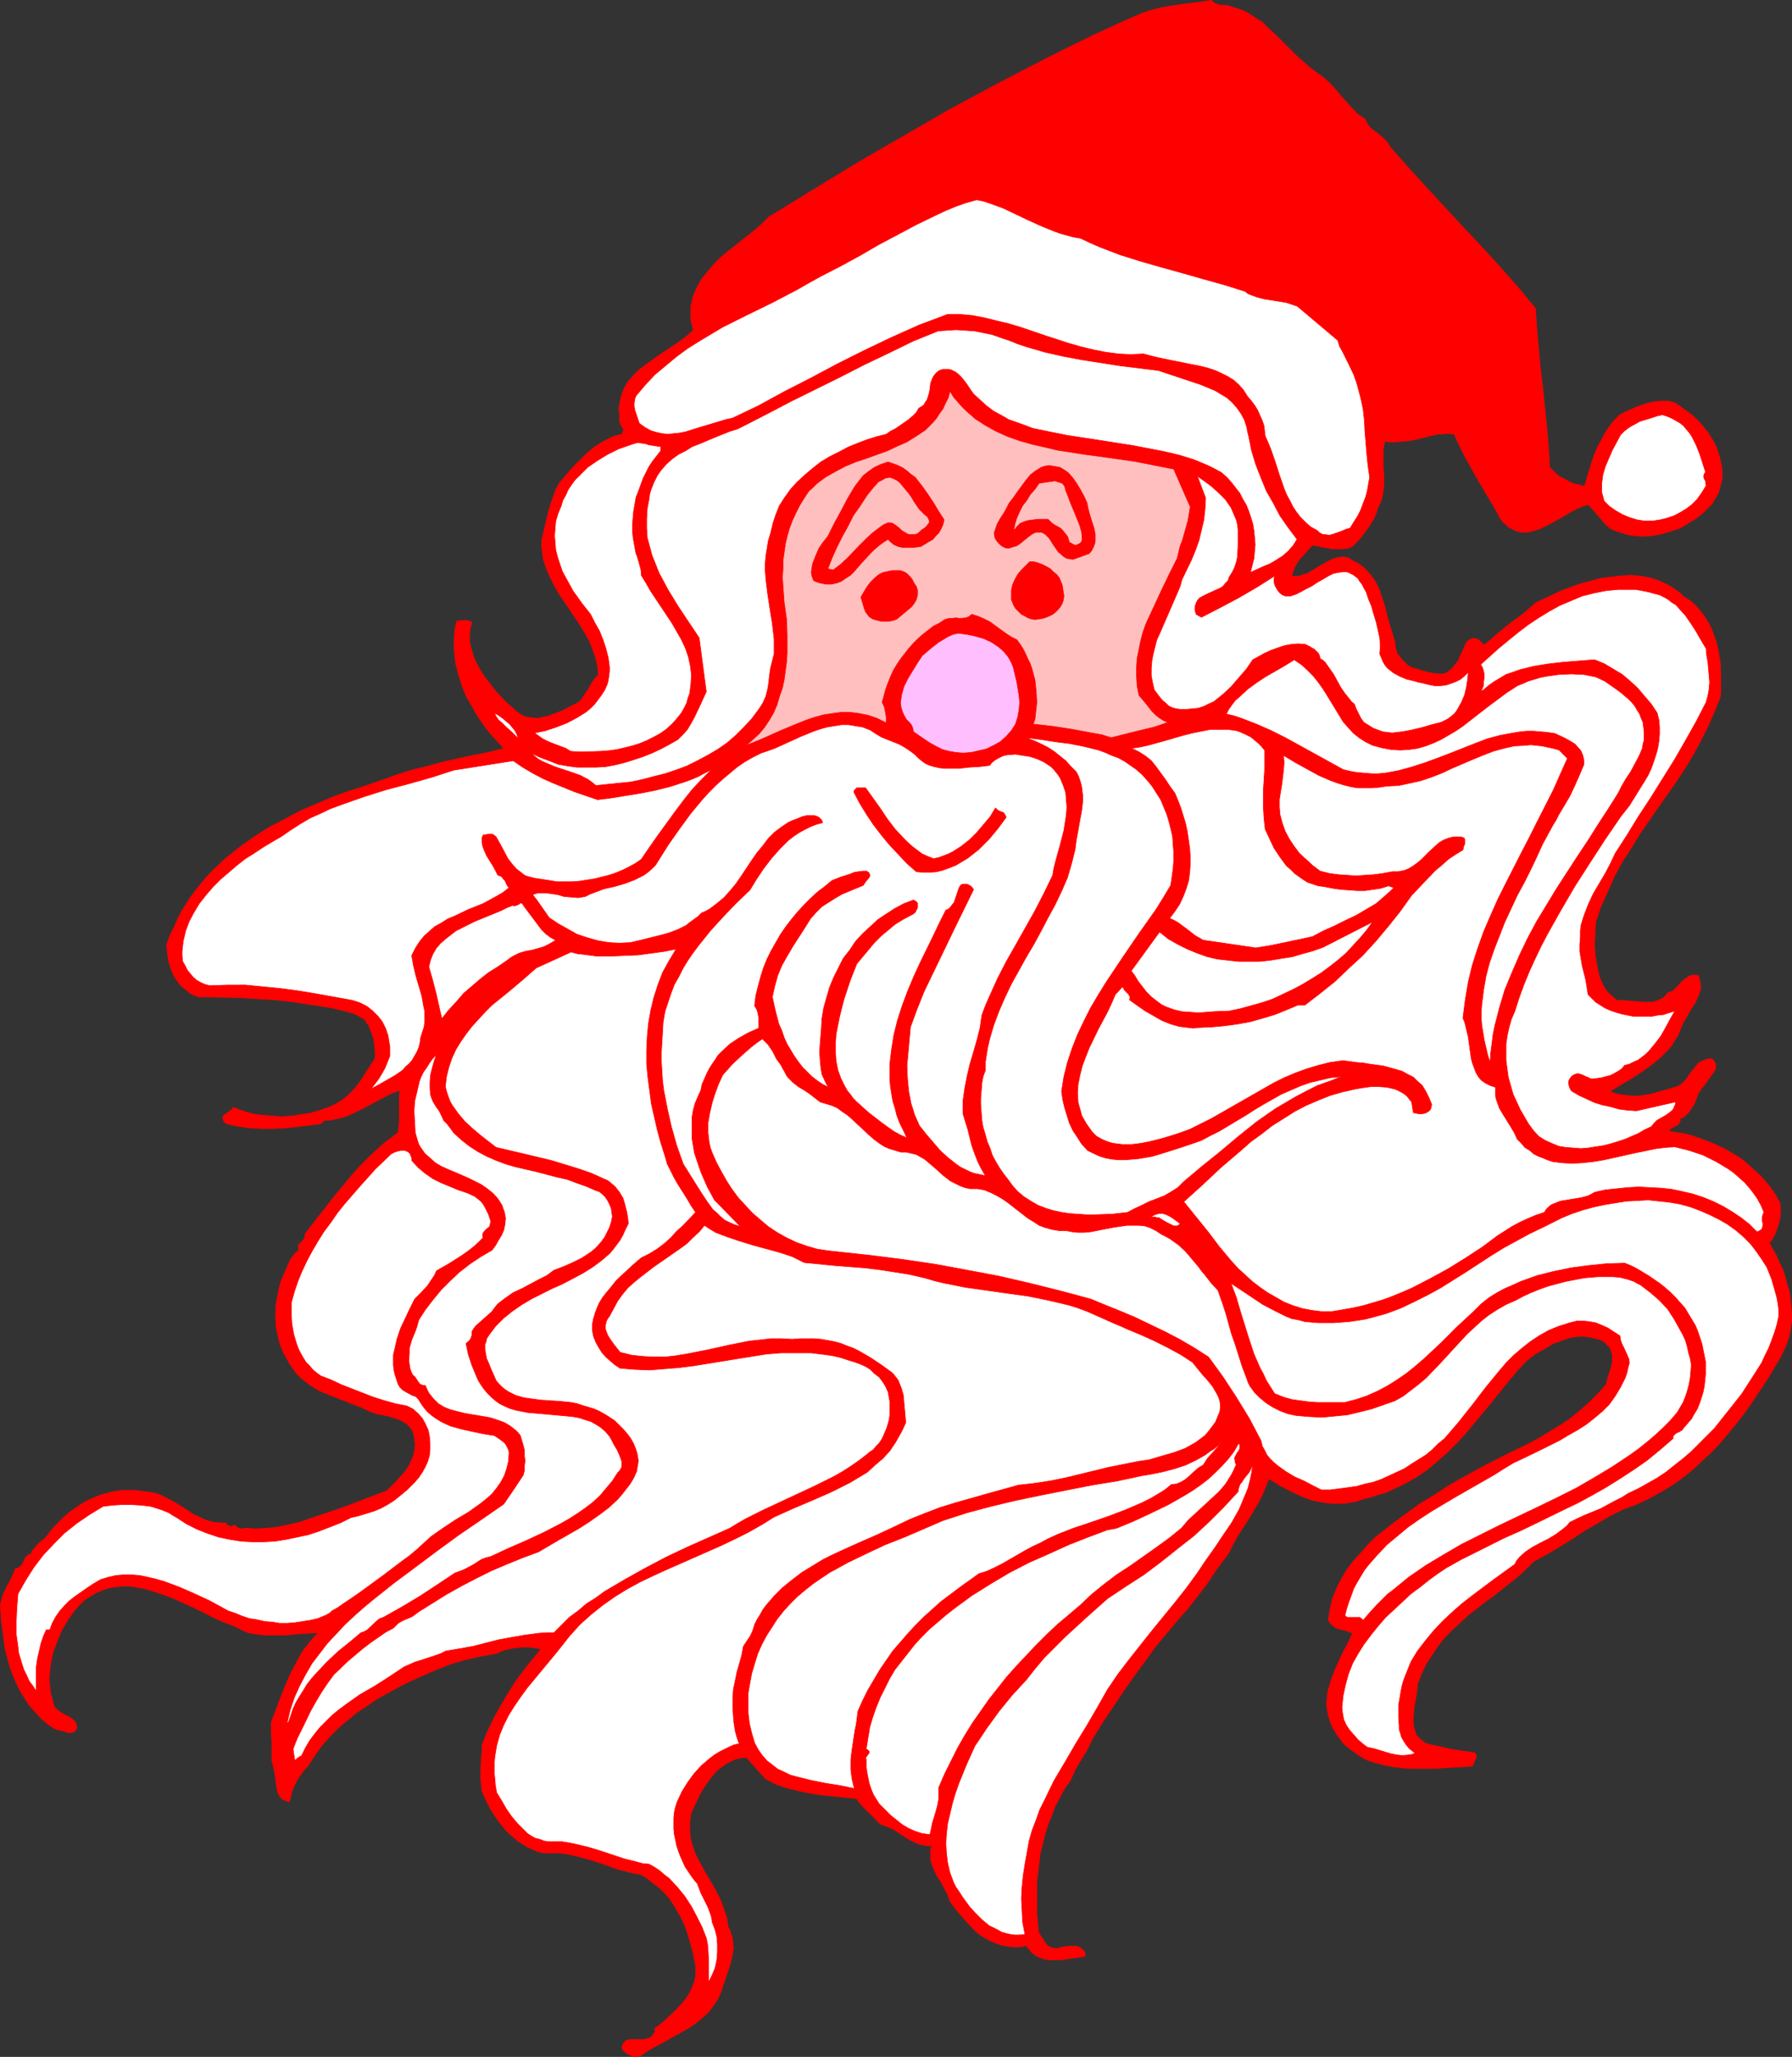
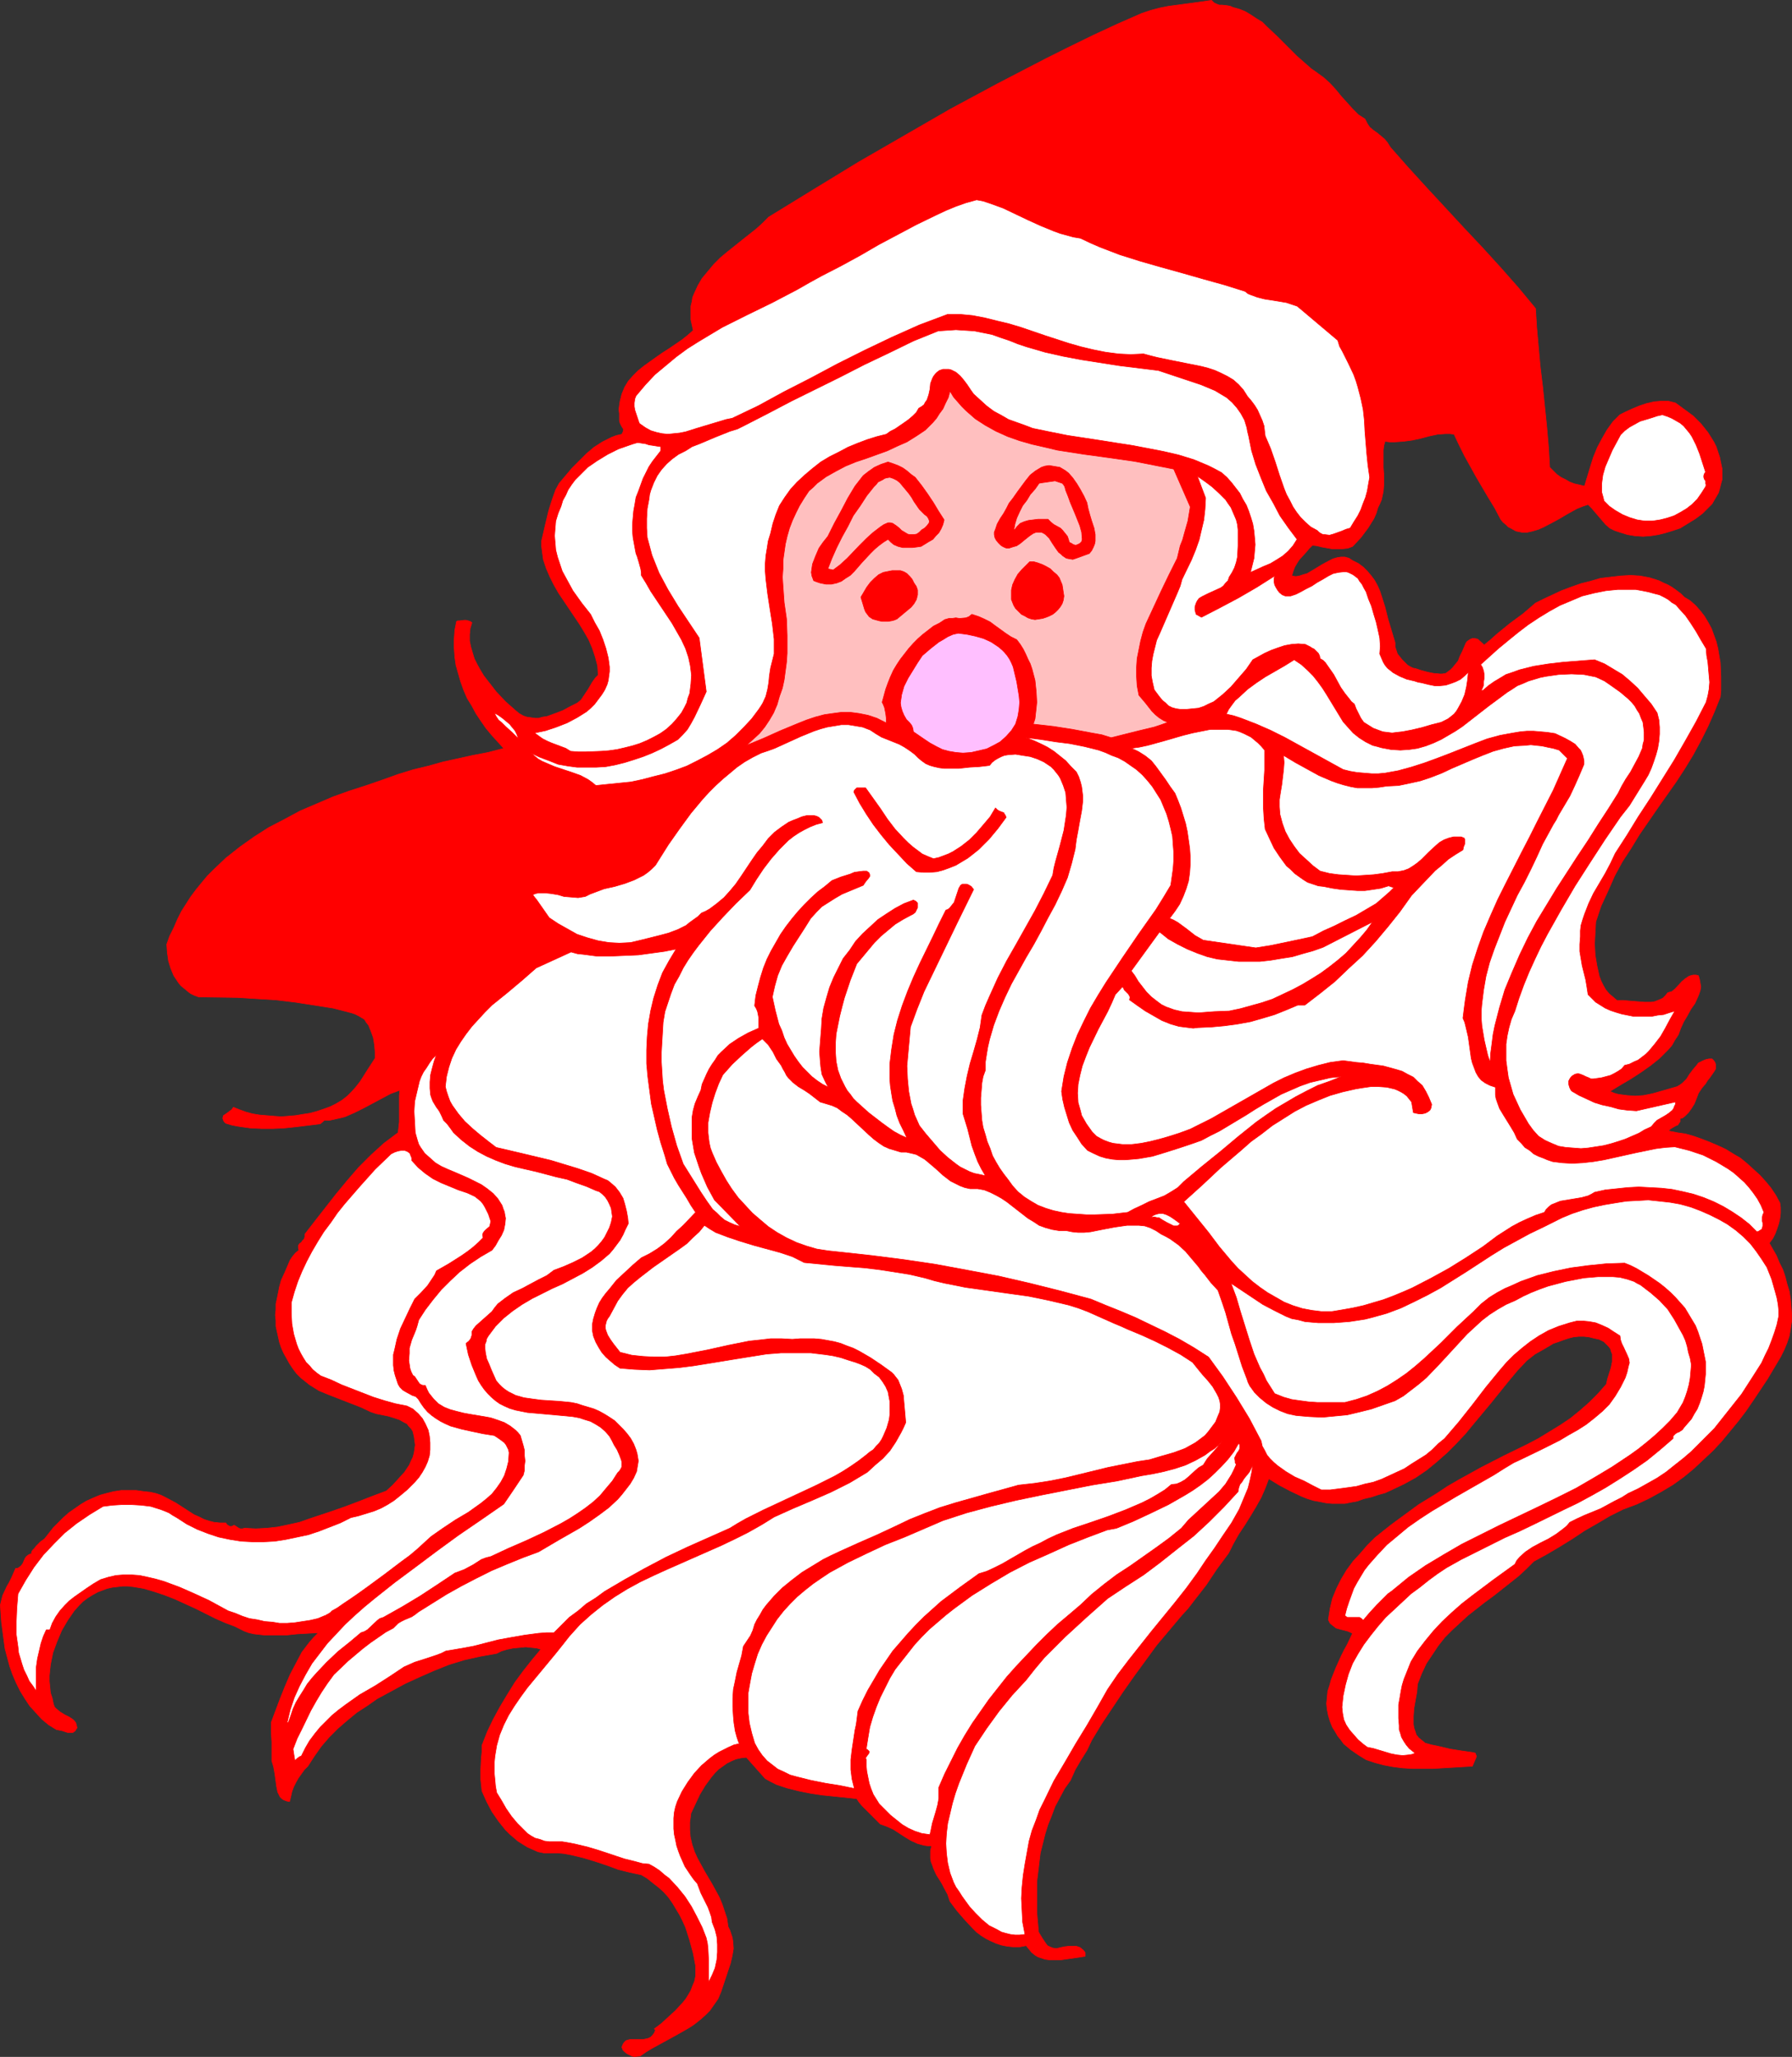
<svg xmlns="http://www.w3.org/2000/svg" xmlns:ns1="http://sodipodi.sourceforge.net/DTD/sodipodi-0.dtd" xmlns:ns2="http://www.inkscape.org/namespaces/inkscape" version="1.0" width="129.809mm" height="148.963mm" id="svg35" ns1:docname="Santa 36.wmf">
  <rect width="100%" height="100%" fill="#333333" stroke="none" />
  <ns1:namedview id="namedview35" pagecolor="#ffffff" bordercolor="#000000" borderopacity="0.25" ns2:showpageshadow="2" ns2:pageopacity="0.0" ns2:pagecheckerboard="0" ns2:deskcolor="#d1d1d1" ns2:document-units="mm" />
  <defs id="defs1">
    <pattern id="WMFhbasepattern" patternUnits="userSpaceOnUse" width="6" height="6" x="0" y="0" />
  </defs>
  <path style="fill:#ff0000;fill-opacity:1;fill-rule:evenodd;stroke:#ff0000;stroke-width:0.162px;stroke-linecap:round;stroke-linejoin:round;stroke-miterlimit:4;stroke-dasharray:none;stroke-opacity:1" d="m 337.501,2.02 1.778,0.485 1.616,0.646 1.616,0.97 1.454,0.97 1.616,0.97 1.293,1.293 2.747,2.586 2.586,2.586 2.747,2.747 2.747,2.424 1.293,1.131 1.616,1.131 1.778,1.293 1.778,1.616 1.616,1.778 1.454,1.778 3.07,3.394 1.616,1.616 1.778,1.131 0.646,1.293 0.646,0.97 0.97,0.808 1.131,0.808 1.939,1.616 0.808,0.97 0.808,1.293 4.848,5.494 5.01,5.494 10.181,10.989 5.171,5.494 5.01,5.494 4.848,5.494 4.686,5.656 0.323,5.171 0.485,5.494 0.485,5.333 0.646,5.333 1.131,10.989 0.485,5.656 0.323,5.494 0.97,0.97 0.97,0.97 1.131,0.808 1.293,0.646 1.131,0.646 1.293,0.485 1.454,0.323 1.293,0.323 1.616,-5.333 0.808,-2.586 1.131,-2.747 1.293,-2.424 1.293,-2.262 1.616,-2.262 1.939,-1.939 1.616,-0.808 1.778,-0.808 1.939,-0.808 1.939,-0.646 2.101,-0.485 1.939,-0.162 h 1.939 l 1.939,0.485 2.424,1.778 2.424,1.778 2.101,2.101 1.939,2.424 0.808,1.293 0.808,1.293 0.646,1.293 0.485,1.454 0.485,1.454 0.323,1.616 0.323,1.454 v 1.616 1.454 l -0.323,1.131 -0.323,1.293 -0.323,1.131 -1.131,1.939 -0.646,1.131 -0.808,0.808 -1.778,1.778 -1.939,1.454 -2.101,1.293 -2.101,1.293 -1.939,0.646 -2.101,0.646 -1.939,0.485 -2.101,0.323 -2.101,0.162 -2.262,-0.162 -1.939,-0.323 -2.101,-0.646 -1.454,-0.485 -1.293,-0.646 -1.131,-0.97 -0.97,-1.131 -0.97,-1.131 -0.97,-1.131 -0.97,-1.131 -0.97,-0.97 -1.454,0.485 -1.616,0.646 -2.909,1.616 -1.616,0.97 -1.454,0.808 -3.07,1.616 -1.454,0.646 -1.616,0.485 -1.454,0.323 h -1.454 l -1.616,-0.323 -1.454,-0.808 -0.646,-0.323 -0.646,-0.646 -0.808,-0.646 -0.646,-0.808 -1.616,-3.07 -1.778,-2.909 -3.232,-5.494 -3.232,-5.818 -1.454,-2.909 -1.454,-3.07 -1.131,-0.162 h -1.131 l -2.262,0.162 -2.262,0.485 -2.424,0.646 -2.262,0.485 -2.424,0.323 -2.424,0.162 h -1.293 l -1.293,-0.162 -0.323,1.131 -0.162,1.293 v 2.424 2.262 l 0.162,2.262 v 2.262 l -0.162,2.101 -0.485,2.262 -0.485,1.131 -0.485,0.97 -0.485,1.616 -0.646,1.454 -0.808,1.293 -0.808,1.293 -1.939,2.586 -2.262,2.424 -1.293,0.485 -1.454,0.162 h -1.454 -1.454 l -2.747,-0.485 -1.293,-0.323 -1.293,-0.162 -0.97,0.97 -0.808,0.97 -1.778,1.939 -0.646,0.97 -0.646,1.131 -0.485,1.293 -0.323,1.131 1.131,0.162 0.97,-0.162 0.97,-0.323 1.131,-0.323 1.939,-1.131 2.101,-1.293 2.101,-1.131 0.97,-0.485 1.131,-0.323 0.97,-0.162 h 1.131 l 1.131,0.323 0.97,0.646 1.616,0.808 1.293,0.97 1.131,1.131 0.97,1.131 0.97,1.293 0.808,1.454 0.646,1.454 0.485,1.454 0.97,3.07 0.808,3.232 0.97,3.232 0.97,3.232 v 1.131 l 0.323,0.97 0.323,0.97 0.646,0.808 0.646,0.808 0.808,0.808 0.646,0.646 0.808,0.485 0.646,0.323 0.808,0.162 1.454,0.485 1.778,0.485 1.616,0.323 1.778,0.162 h 0.646 l 0.97,-0.162 0.646,-0.485 0.646,-0.485 0.646,-0.646 0.646,-0.808 0.808,-0.97 0.485,-1.293 0.646,-1.293 0.485,-1.131 0.485,-1.131 0.323,-0.485 0.485,-0.323 0.485,-0.323 0.485,-0.162 h 0.646 l 0.808,0.162 1.778,1.616 1.778,-1.454 1.616,-1.454 3.555,-2.909 3.717,-2.747 3.394,-2.909 2.262,-1.131 2.424,-1.131 2.424,-1.131 2.586,-0.97 2.747,-0.97 2.586,-0.646 2.747,-0.808 2.747,-0.323 2.747,-0.323 2.747,-0.162 2.586,0.162 2.586,0.485 2.586,0.808 1.293,0.646 1.131,0.485 1.131,0.646 1.131,0.808 1.293,0.97 0.97,0.97 1.616,0.97 1.454,1.293 1.293,1.454 1.131,1.454 0.97,1.616 0.97,1.778 0.646,1.778 0.646,1.778 0.485,1.939 0.323,1.939 0.323,1.939 0.162,3.878 v 1.778 1.939 l -0.162,1.778 -1.616,4.04 -1.778,4.04 -1.939,3.878 -2.101,3.878 -2.262,3.717 -2.424,3.717 -5.01,7.11 -5.01,7.272 -2.262,3.717 -2.424,3.717 -2.101,3.878 -1.778,4.04 -1.939,4.202 -1.454,4.363 -0.162,2.909 -0.162,3.07 0.162,3.07 0.485,2.909 0.323,1.454 0.323,1.454 0.485,1.293 0.646,1.293 0.646,1.131 0.97,1.131 0.97,0.808 1.131,0.97 h 1.778 l 1.778,0.162 4.04,0.323 h 1.778 l 0.97,-0.162 0.808,-0.323 0.808,-0.323 0.646,-0.323 0.646,-0.646 0.646,-0.808 0.485,-0.162 0.646,-0.162 0.97,-0.808 1.778,-1.939 0.97,-0.808 0.97,-0.646 0.485,-0.162 0.646,-0.162 h 0.808 l 0.646,0.162 0.323,1.131 0.162,0.97 0.162,0.97 -0.162,0.97 -0.323,0.97 -0.323,0.808 -0.808,1.778 -1.131,1.616 -0.97,1.778 -0.97,1.616 -0.808,1.778 -0.646,1.778 -0.97,1.454 -0.808,1.454 -1.131,1.293 -2.262,2.262 -2.424,1.939 -2.747,1.939 -2.747,1.778 -2.747,1.616 -2.909,1.778 1.131,0.485 1.131,0.323 2.424,0.323 2.262,0.162 2.262,-0.162 2.424,-0.485 2.262,-0.646 4.525,-1.293 0.808,-0.485 0.646,-0.485 1.131,-1.131 0.808,-1.293 0.97,-1.293 0.97,-1.131 0.485,-0.646 0.646,-0.323 0.646,-0.323 0.808,-0.323 0.808,-0.162 h 0.808 l 0.485,0.485 0.323,0.485 0.162,0.485 v 0.485 0.808 l -0.485,0.808 -1.131,1.616 -0.646,0.808 -0.485,0.808 -0.97,1.131 -0.97,1.454 -0.485,1.293 -0.646,1.616 -0.808,1.293 -0.808,1.131 -0.485,0.485 -0.485,0.485 -0.646,0.485 -0.646,0.162 v 0.808 l -0.323,0.485 -0.323,0.485 -0.485,0.162 -1.131,0.646 -0.485,0.323 -0.485,0.485 2.424,0.485 2.262,0.323 2.262,0.646 2.262,0.808 2.101,0.808 2.262,0.97 2.101,0.97 2.101,1.293 1.939,1.131 1.778,1.454 1.778,1.616 1.778,1.616 1.616,1.778 1.454,1.778 1.293,1.939 1.131,2.101 0.162,1.293 v 1.454 l -0.162,1.454 -0.323,1.454 -0.485,1.454 -0.485,1.293 -0.646,1.293 -0.97,1.293 1.939,3.394 0.808,1.939 0.97,1.939 0.646,1.939 0.485,1.939 0.646,2.101 0.323,2.101 0.162,1.939 0.162,2.101 v 1.939 l -0.323,2.101 -0.323,1.939 -0.646,1.939 -0.808,1.939 -0.97,1.939 -3.555,5.979 -3.878,5.818 -2.101,3.07 -2.101,2.747 -2.262,2.747 -2.262,2.747 -2.424,2.586 -2.586,2.424 -2.586,2.424 -2.747,2.262 -2.909,2.101 -3.232,1.939 -3.232,1.778 -3.394,1.616 -3.878,1.454 -3.555,1.778 -3.555,2.101 -3.394,1.939 -3.394,2.262 -3.394,2.101 -3.555,2.101 -3.555,1.939 -2.101,2.101 -2.101,1.939 -4.686,3.717 -2.262,1.778 -2.424,1.778 -4.525,3.555 -2.101,1.939 -2.101,1.939 -2.101,2.101 -1.778,2.262 -1.616,2.424 -1.616,2.424 -1.293,2.747 -1.131,2.909 -0.162,2.101 -0.808,4.525 -0.162,2.262 v 1.131 0.97 l 0.162,0.97 0.323,0.97 0.323,0.97 0.646,0.808 0.808,0.646 0.97,0.808 1.778,0.485 1.616,0.323 3.394,0.808 3.07,0.485 3.394,0.485 0.485,0.162 0.162,0.485 0.162,0.323 -0.162,0.485 -0.97,2.262 -5.333,0.323 -5.494,0.323 h -5.494 l -2.747,-0.162 -2.586,-0.323 -2.586,-0.485 -2.424,-0.646 -2.424,-0.808 -2.101,-1.293 -2.101,-1.454 -0.97,-0.808 -0.97,-0.808 -0.808,-1.131 -0.808,-0.97 -0.646,-1.131 -0.808,-1.293 -0.646,-1.616 -0.485,-1.616 -0.323,-1.616 -0.162,-1.616 0.162,-1.616 0.162,-1.778 0.485,-1.454 0.485,-1.778 1.293,-3.232 1.454,-3.232 0.808,-1.616 0.808,-1.454 1.454,-3.07 -0.646,-0.323 -0.808,-0.323 -1.939,-0.485 -1.131,-0.323 -0.808,-0.646 -0.808,-0.646 -0.485,-0.97 0.485,-3.07 0.646,-2.747 1.131,-2.747 1.293,-2.586 1.454,-2.424 1.778,-2.424 1.939,-2.101 1.939,-2.262 2.101,-2.101 2.424,-1.939 2.262,-1.778 2.424,-1.778 4.848,-3.555 5.01,-3.07 2.909,-1.939 3.07,-1.778 6.141,-3.394 6.302,-3.232 6.302,-3.07 3.07,-1.616 2.909,-1.778 2.909,-1.778 2.909,-1.939 2.586,-2.101 2.586,-2.262 2.424,-2.424 2.262,-2.586 0.323,-1.454 0.97,-3.07 0.323,-1.616 v -1.454 -0.646 l -0.323,-0.808 -0.162,-0.646 -0.485,-0.646 -0.646,-0.646 -0.646,-0.646 -1.293,-0.646 -1.454,-0.323 -1.293,-0.323 -1.454,-0.162 h -1.454 l -1.454,0.162 -1.293,0.323 -1.454,0.485 -1.293,0.485 -1.454,0.485 -2.424,1.454 -2.586,1.454 -2.262,1.778 -2.586,2.747 -2.424,2.909 -4.686,5.818 -4.848,5.818 -2.262,2.747 -2.586,2.747 -2.424,2.424 -2.747,2.424 -2.747,2.262 -3.07,2.101 -3.232,1.778 -3.394,1.616 -1.778,0.808 -1.778,0.485 -1.939,0.646 -2.101,0.485 -1.778,0.646 -1.778,0.323 -1.616,0.323 h -1.778 -1.778 l -1.616,-0.162 -1.616,-0.323 -1.778,-0.323 -1.616,-0.485 -1.616,-0.646 -3.07,-1.454 -3.07,-1.616 -2.909,-1.778 -0.97,2.586 -1.131,2.586 -1.454,2.586 -1.454,2.424 -1.616,2.586 -1.616,2.424 -1.454,2.586 -1.293,2.586 -3.232,4.363 -2.909,4.363 -3.394,4.363 -1.616,2.101 -1.778,1.939 -3.394,4.04 -3.394,4.04 -3.07,4.202 -3.07,4.202 -3.07,4.363 -2.909,4.363 -2.909,4.363 -2.747,4.525 -1.293,2.747 -1.616,2.586 -1.616,2.747 -0.646,1.454 -0.646,1.454 -1.616,2.262 -1.293,2.424 -1.293,2.424 -0.97,2.586 -0.97,2.424 -0.808,2.586 -0.646,2.586 -0.646,2.586 -0.323,2.586 -0.323,2.747 -0.323,2.586 v 2.747 2.747 2.747 l 0.485,5.494 0.485,0.808 0.485,0.808 0.97,1.454 0.485,0.646 0.646,0.323 0.808,0.323 0.97,0.162 2.101,-0.485 1.293,-0.162 h 1.131 0.97 l 0.97,0.323 0.808,0.646 0.323,0.323 0.323,0.485 v 0.97 l -2.101,0.323 -2.262,0.323 -2.262,0.323 h -2.262 -0.97 l -1.131,-0.162 -0.97,-0.323 -0.97,-0.323 -0.808,-0.485 -0.97,-0.808 -0.646,-0.808 -0.808,-0.97 -1.778,0.323 h -1.778 l -1.616,-0.162 -1.616,-0.323 -1.454,-0.485 -1.454,-0.646 -1.293,-0.646 -1.293,-0.808 -1.293,-0.97 -1.131,-1.131 -2.101,-2.262 -2.101,-2.424 -1.939,-2.586 -0.646,-1.939 -0.97,-1.778 -0.485,-0.97 -0.485,-0.808 -1.131,-1.778 -0.808,-1.778 -0.323,-0.97 -0.323,-0.808 -0.162,-0.97 v -1.131 -0.97 l 0.323,-1.293 h -0.97 l -1.131,-0.162 -1.778,-0.485 -1.778,-0.808 -1.616,-0.97 -3.232,-2.101 -1.778,-0.808 -1.778,-0.646 -1.778,-1.778 -0.808,-0.808 -0.808,-0.808 -1.616,-1.616 -0.808,-0.97 -0.646,-0.97 -3.07,-0.323 -3.07,-0.323 -3.232,-0.323 -3.232,-0.485 -3.232,-0.646 -3.232,-0.808 -1.454,-0.485 -1.454,-0.485 -1.616,-0.808 -1.454,-0.808 -5.171,-5.818 -1.454,0.162 -1.454,0.323 -1.131,0.485 -1.293,0.646 -1.131,0.808 -1.131,0.808 -0.97,0.97 -0.97,1.131 -1.778,2.424 -1.454,2.424 -1.293,2.747 -1.131,2.424 -0.162,1.293 -0.162,1.131 v 2.101 l 0.162,1.939 0.485,2.101 0.646,1.939 0.808,1.778 1.939,3.555 2.101,3.555 1.939,3.555 0.808,1.939 0.646,1.939 0.646,1.939 0.323,2.262 0.485,0.97 0.323,0.97 0.323,0.97 0.162,0.97 0.162,2.101 -0.323,1.939 -0.485,2.101 -0.646,1.939 -0.646,1.939 -0.646,1.939 -0.646,1.939 -0.808,1.939 -1.131,1.616 -1.131,1.616 -1.293,1.293 -1.293,1.131 -1.616,1.293 -1.454,0.97 -3.394,1.939 -6.787,3.717 -1.616,0.97 -1.616,1.131 -1.616,0.162 -0.646,-0.162 -0.646,-0.323 -0.646,-0.323 -0.646,-0.485 -0.485,-0.485 -0.323,-0.808 0.323,-0.808 0.323,-0.485 0.485,-0.485 0.485,-0.162 0.646,-0.162 h 0.808 2.747 l 0.808,-0.162 0.646,-0.162 0.646,-0.323 0.485,-0.485 0.485,-0.646 0.323,-0.808 -0.323,-0.323 1.939,-1.454 1.939,-1.778 1.939,-1.778 1.939,-2.101 0.808,-0.97 0.808,-1.293 0.646,-1.131 0.485,-1.293 0.485,-1.131 0.323,-1.454 v -1.454 -1.454 l -0.646,-3.394 -0.97,-3.555 -1.131,-3.555 -0.808,-1.778 -0.808,-1.616 -0.97,-1.616 -0.97,-1.616 -1.131,-1.616 -1.293,-1.454 -1.454,-1.293 -1.454,-1.131 -1.616,-1.293 -1.616,-0.97 -3.07,-0.646 -3.232,-0.808 -3.07,-1.131 -3.394,-1.131 -3.232,-0.97 -3.394,-0.808 -1.778,-0.323 -1.778,-0.162 h -1.778 -1.939 l -1.616,-0.323 -1.454,-0.646 -1.454,-0.646 -1.293,-0.808 -1.293,-0.808 -1.131,-0.97 -1.131,-0.97 -1.131,-1.131 -1.939,-2.424 -1.778,-2.586 -1.454,-2.747 -1.293,-2.909 -0.162,-1.616 -0.162,-1.454 v -2.909 l 0.162,-3.07 0.162,-1.616 v -1.778 l 1.454,-3.717 1.616,-3.394 1.939,-3.555 1.939,-3.232 2.101,-3.394 2.262,-3.07 2.424,-3.07 2.424,-2.909 -1.131,-0.323 -1.454,-0.162 -1.616,-0.162 -1.616,0.162 -1.778,0.162 -1.616,0.323 -1.616,0.485 -1.293,0.646 -4.525,0.808 -4.363,0.97 -4.202,1.293 -4.04,1.616 -4.04,1.778 -3.878,1.778 -3.878,2.101 -3.878,2.101 -2.747,1.939 -2.747,1.778 -2.747,2.262 -2.424,2.101 -2.424,2.424 -2.101,2.424 -1.939,2.747 -1.778,2.747 -0.97,0.97 -0.808,1.131 -0.808,1.131 -0.646,1.131 -0.646,1.293 -0.485,1.293 -0.323,1.454 -0.323,1.293 -0.808,-0.162 -0.808,-0.323 -0.485,-0.323 -0.485,-0.485 -0.646,-1.293 -0.323,-1.616 -0.485,-3.555 -0.323,-1.778 -0.485,-1.616 v -5.171 l -0.162,-2.747 v -1.293 -1.293 l 2.424,-6.464 1.293,-3.232 1.454,-3.394 1.616,-3.07 1.616,-3.07 2.101,-2.747 1.131,-1.293 1.293,-1.293 -2.909,0.162 -2.909,0.162 -3.07,0.323 h -2.909 -2.909 l -2.909,-0.323 -1.454,-0.323 -1.293,-0.485 -1.293,-0.646 -1.293,-0.646 -2.586,-0.97 -2.586,-1.131 -5.494,-2.747 -5.656,-2.586 -2.909,-1.131 -2.909,-0.97 -2.747,-0.808 -2.909,-0.485 -1.454,-0.162 h -1.454 l -1.293,0.162 -1.454,0.162 -1.454,0.323 -1.293,0.485 -1.293,0.485 -1.454,0.808 -1.293,0.808 -1.293,0.97 -1.131,1.131 -1.293,1.454 -1.778,2.586 -1.616,2.747 -1.293,3.07 -1.131,3.07 -0.323,1.616 -0.323,1.616 -0.162,1.454 -0.162,1.616 v 1.454 l 0.162,1.616 0.162,1.616 0.485,1.454 0.162,0.808 0.162,0.808 0.323,0.808 0.485,0.485 0.97,0.808 1.293,0.808 1.293,0.646 0.97,0.646 0.485,0.485 0.323,0.485 0.162,0.646 0.162,0.646 -0.323,0.485 -0.162,0.323 -0.646,0.485 h -0.646 -0.808 l -1.454,-0.485 -0.808,-0.162 -0.808,-0.162 -2.101,-1.293 -1.939,-1.616 -1.616,-1.778 -1.616,-1.778 -1.293,-1.939 -1.293,-2.101 -1.131,-2.262 -0.97,-2.262 -0.808,-2.262 -0.646,-2.424 -0.646,-2.424 -0.323,-2.424 -0.323,-2.424 -0.323,-2.424 -0.162,-2.262 -0.162,-2.424 0.323,-1.293 0.323,-1.293 1.131,-2.424 0.646,-1.131 0.646,-1.293 1.131,-2.586 h 0.485 l 0.323,-0.162 0.646,-0.485 0.485,-0.646 0.646,-1.454 0.323,-0.485 0.646,-0.485 0.323,-0.162 0.485,-0.162 v -0.485 l 0.323,-0.485 0.485,-0.485 0.485,-0.646 1.131,-1.131 1.131,-0.808 2.424,-3.07 1.454,-1.454 1.293,-1.293 1.454,-1.293 1.616,-1.131 1.616,-1.131 1.616,-0.97 1.778,-0.808 1.939,-0.808 1.778,-0.485 1.939,-0.485 2.101,-0.323 h 1.939 2.101 l 2.262,0.323 1.616,0.162 1.454,0.323 1.454,0.485 1.293,0.646 2.747,1.454 5.01,3.232 1.454,0.646 1.293,0.646 1.454,0.485 1.293,0.323 1.616,0.162 h 1.616 l 0.323,0.485 0.485,0.323 0.323,0.162 h 0.485 l 0.323,-0.162 0.323,-0.162 0.323,0.162 0.485,0.323 0.485,0.323 0.485,0.162 h 0.485 l 0.646,-0.162 3.07,0.162 3.07,-0.162 2.909,-0.323 3.07,-0.646 2.909,-0.646 2.747,-0.97 5.818,-1.939 3.717,-1.293 3.878,-1.454 3.717,-1.454 3.878,-1.454 1.778,-1.616 1.616,-1.778 1.616,-1.778 1.293,-1.939 0.485,-1.131 0.485,-0.97 0.323,-1.131 0.162,-1.131 0.162,-1.131 -0.162,-1.293 -0.162,-1.131 -0.323,-1.293 -0.485,-0.808 -0.646,-0.646 -0.485,-0.646 -0.646,-0.323 -1.454,-0.808 -1.454,-0.485 -1.616,-0.485 -1.616,-0.323 -1.616,-0.323 -1.454,-0.485 -2.747,-1.293 -2.909,-1.131 -5.818,-2.262 -2.747,-1.131 -1.293,-0.808 -1.293,-0.808 -2.424,-1.939 -1.131,-1.131 -0.97,-1.293 -0.97,-1.454 -1.616,-2.909 -0.646,-1.454 -0.485,-1.454 -0.646,-2.909 -0.323,-1.454 v -1.616 l -0.162,-1.454 0.162,-1.454 v -1.616 l 0.323,-1.454 0.323,-1.616 0.323,-1.616 0.485,-1.778 0.97,-2.101 0.97,-2.262 0.485,-1.131 0.646,-0.97 0.808,-0.97 0.97,-0.808 -0.162,-0.485 v -0.323 -0.485 l 0.323,-0.485 0.485,-0.323 0.323,-0.485 0.485,-0.485 0.162,-0.646 v -0.646 l 2.747,-3.555 2.909,-3.717 2.909,-3.717 3.07,-3.717 3.07,-3.555 3.394,-3.394 3.555,-3.232 1.939,-1.454 1.939,-1.454 0.162,-1.454 0.162,-1.454 v -7.272 l 0.162,-1.454 -2.586,0.97 -2.424,1.293 -2.424,1.293 -2.424,1.293 -2.586,1.293 -2.586,1.131 -1.293,0.323 -1.454,0.323 -1.454,0.323 H 88.799 l -1.131,0.97 -6.626,0.808 -3.07,0.323 -3.232,0.162 h -3.07 l -3.232,-0.162 -3.394,-0.485 -1.616,-0.323 -1.616,-0.485 -0.485,-0.485 -0.162,-0.323 -0.162,-0.485 v -0.162 l 0.162,-0.646 0.485,-0.323 0.485,-0.323 0.646,-0.485 0.646,-0.485 0.485,-0.646 1.616,0.646 1.778,0.646 1.778,0.485 1.939,0.323 1.939,0.162 1.939,0.162 2.101,0.162 1.939,-0.162 1.939,-0.162 1.939,-0.323 2.101,-0.323 1.778,-0.485 1.939,-0.646 1.778,-0.646 1.616,-0.808 1.616,-0.97 1.454,-1.131 1.293,-1.293 1.131,-1.293 1.131,-1.454 1.939,-3.07 2.101,-3.232 v -1.778 l -0.162,-1.939 -0.323,-1.939 -0.646,-1.778 -0.646,-1.616 -0.646,-0.808 -0.485,-0.808 -0.808,-0.485 -0.808,-0.485 -0.97,-0.485 -0.97,-0.323 -5.01,-1.293 -5.171,-0.808 -5.171,-0.808 -5.333,-0.646 -5.333,-0.323 -5.171,-0.323 -10.666,-0.162 -1.293,-0.485 -0.97,-0.485 -0.808,-0.646 -0.97,-0.808 -0.808,-0.646 -0.646,-0.808 -1.293,-1.939 -0.808,-1.939 -0.646,-2.101 -0.323,-2.262 -0.162,-2.262 0.808,-2.262 1.131,-2.262 0.97,-2.262 1.131,-2.262 2.586,-4.04 1.454,-1.939 1.454,-1.778 1.616,-1.939 1.616,-1.616 3.394,-3.232 3.878,-3.07 3.878,-2.747 4.04,-2.586 4.363,-2.262 4.202,-2.262 4.525,-1.939 4.525,-1.939 4.525,-1.616 4.525,-1.454 4.686,-1.616 4.04,-1.454 4.202,-1.293 4.04,-0.97 4.04,-1.131 8.08,-1.778 4.202,-0.808 4.363,-1.131 -1.616,-1.778 -1.616,-1.778 -1.616,-1.939 -1.454,-2.101 -1.293,-1.939 -1.131,-2.101 -1.293,-2.101 -0.97,-2.262 -0.808,-2.262 -0.646,-2.262 -0.646,-2.262 -0.323,-2.262 -0.162,-2.424 v -2.424 l 0.162,-2.424 0.485,-2.424 0.323,-0.162 h 0.485 l 1.293,-0.162 h 0.485 l 0.646,0.162 0.485,0.162 0.485,0.323 -0.485,1.616 -0.162,1.616 v 1.778 l 0.323,1.616 0.485,1.616 0.485,1.616 0.808,1.616 0.808,1.454 0.97,1.616 1.131,1.454 2.262,2.909 2.586,2.747 2.747,2.424 0.97,0.808 1.131,0.646 0.97,0.323 1.131,0.162 1.131,0.162 h 0.97 l 1.131,-0.323 1.131,-0.162 2.262,-0.808 2.101,-0.808 2.101,-1.131 1.939,-0.97 0.97,-0.808 0.646,-0.97 1.293,-1.939 1.131,-1.939 0.808,-1.131 0.808,-0.808 -0.162,-2.586 -0.646,-2.424 -0.808,-2.424 -0.97,-2.262 -1.293,-2.262 -1.293,-2.101 -5.656,-8.403 -1.293,-2.262 -1.131,-2.262 -0.97,-2.262 -0.808,-2.424 -0.323,-2.424 -0.162,-1.293 v -1.293 l 0.97,-4.202 0.97,-4.04 0.646,-2.101 0.646,-1.939 0.646,-1.778 0.97,-1.778 1.778,-2.101 1.778,-2.101 1.939,-1.939 1.939,-1.939 2.101,-1.778 2.262,-1.454 1.293,-0.646 1.293,-0.646 1.293,-0.485 1.454,-0.323 0.323,-0.646 0.162,-0.646 -0.162,-0.323 -0.323,-0.485 -0.485,-0.97 -0.162,-0.646 v -0.646 -1.293 l -0.162,-1.131 0.162,-1.131 0.162,-1.131 0.485,-1.939 0.808,-1.939 0.97,-1.616 1.293,-1.454 1.454,-1.454 1.616,-1.293 3.394,-2.424 1.616,-1.131 1.778,-1.131 3.555,-2.424 1.616,-1.293 1.454,-1.293 -0.323,-1.454 -0.323,-1.454 v -1.293 -1.131 -1.293 l 0.323,-1.293 0.162,-1.131 0.485,-1.131 0.97,-2.101 1.131,-1.939 1.616,-1.939 1.616,-1.939 1.778,-1.778 1.939,-1.616 4.04,-3.232 3.878,-3.07 1.778,-1.616 1.616,-1.616 12.12,-7.434 12.443,-7.595 12.605,-7.272 12.605,-7.272 12.928,-6.949 13.09,-6.787 6.464,-3.232 6.626,-3.232 6.626,-3.07 6.626,-2.909 2.424,-0.808 2.424,-0.646 2.424,-0.485 2.424,-0.323 4.848,-0.646 4.525,-0.646 0.646,0.646 0.646,0.323 0.808,0.323 h 0.808 l 1.454,0.162 0.808,0.162 z" id="path1" />
  <path style="fill:#ffffff;fill-opacity:1;fill-rule:evenodd;stroke:#ff0000;stroke-width:0.162px;stroke-linecap:round;stroke-linejoin:round;stroke-miterlimit:4;stroke-dasharray:none;stroke-opacity:1" d="m 295.808,65.205 2.747,1.293 2.586,1.131 5.494,2.101 5.656,1.778 5.656,1.616 5.818,1.616 5.656,1.616 5.818,1.616 5.656,1.778 0.808,0.646 0.808,0.323 1.778,0.646 1.939,0.485 2.101,0.323 1.939,0.323 1.939,0.323 1.939,0.646 0.97,0.323 0.808,0.646 10.342,8.726 0.485,1.616 0.808,1.454 1.616,3.232 1.454,3.07 0.646,1.778 0.485,1.616 0.808,3.07 0.646,3.07 0.323,2.909 0.162,3.07 0.485,5.979 0.323,3.232 0.485,3.394 -0.323,1.778 -0.323,1.939 -0.485,1.778 -0.646,1.616 -0.646,1.778 -0.808,1.616 -1.131,1.778 -0.97,1.616 -1.131,0.323 -1.131,0.485 -2.262,0.808 -1.131,0.323 -1.293,-0.162 h -0.485 l -0.646,-0.323 -0.485,-0.323 -0.485,-0.485 -1.778,-0.97 -1.454,-1.293 -1.293,-1.293 -1.131,-1.454 -0.97,-1.454 -0.808,-1.616 -0.97,-1.778 -0.646,-1.616 -1.293,-3.717 -1.131,-3.555 -1.293,-3.717 -1.454,-3.394 -0.162,-1.293 -0.162,-1.454 -0.485,-1.454 -0.646,-1.454 -0.646,-1.454 -0.808,-1.293 -0.97,-1.293 -0.97,-1.131 -1.131,-1.778 -1.293,-1.454 -1.454,-1.293 -1.616,-0.97 -1.616,-0.808 -1.778,-0.808 -1.939,-0.646 -1.939,-0.485 -4.04,-0.808 -4.04,-0.808 -3.878,-0.808 -1.939,-0.485 -1.778,-0.485 -3.555,0.162 -3.394,-0.162 -3.555,-0.485 -3.232,-0.646 -3.394,-0.808 -3.394,-0.97 -6.464,-2.101 -6.626,-2.262 -3.232,-0.97 -3.394,-0.808 -3.232,-0.808 -3.394,-0.646 -3.394,-0.323 h -3.394 l -3.878,1.454 -3.878,1.454 -7.595,3.394 -7.434,3.555 -7.434,3.717 -7.272,3.878 -7.272,3.717 -7.11,3.878 -7.11,3.394 -1.616,0.323 -1.616,0.485 -3.232,0.97 -3.232,0.97 -3.07,0.97 -1.616,0.323 -1.616,0.162 -1.616,0.162 -1.616,-0.162 -1.454,-0.323 -1.616,-0.485 -1.454,-0.808 -1.616,-1.131 -0.162,-0.323 -0.162,-0.485 -0.323,-0.97 -0.646,-1.939 -0.162,-0.97 v -0.97 l 0.162,-1.131 0.323,-0.808 2.586,-3.07 2.586,-2.747 2.909,-2.424 2.909,-2.424 3.07,-2.262 3.07,-1.939 3.232,-1.939 3.232,-1.939 6.787,-3.394 6.949,-3.394 6.787,-3.555 3.394,-1.939 3.232,-1.778 5.333,-2.747 5.333,-2.909 5.01,-2.909 5.171,-2.747 5.171,-2.747 5.333,-2.586 2.747,-1.293 2.747,-1.131 2.747,-0.97 2.909,-0.808 1.778,0.323 1.939,0.646 3.555,1.293 3.394,1.616 3.394,1.616 3.555,1.616 3.555,1.454 1.778,0.646 1.778,0.485 1.778,0.485 z" id="path2" />
  <path style="fill:#ffffff;fill-opacity:1;fill-rule:evenodd;stroke:#ff0000;stroke-width:0.162px;stroke-linecap:round;stroke-linejoin:round;stroke-miterlimit:4;stroke-dasharray:none;stroke-opacity:1" d="m 317.14,101.403 3.878,1.293 1.939,0.646 1.939,0.646 3.878,1.293 1.939,0.808 1.939,0.808 1.616,0.97 1.616,0.97 1.454,1.293 1.293,1.454 1.131,1.616 0.97,1.778 0.646,2.101 0.162,0.97 0.323,1.293 0.808,4.04 1.131,3.717 1.454,3.717 1.454,3.555 1.939,3.394 1.778,3.394 2.262,3.232 2.424,3.232 -1.131,1.778 -1.293,1.454 -1.454,1.293 -1.778,1.131 -1.616,0.97 -1.939,0.808 -3.555,1.616 0.485,-1.939 0.485,-1.939 0.162,-1.939 0.162,-1.778 -0.162,-1.939 -0.162,-1.778 -0.323,-1.939 -0.485,-1.616 -0.646,-1.939 -0.646,-1.616 -0.97,-1.616 -0.808,-1.616 -1.131,-1.454 -1.131,-1.454 -1.293,-1.454 -1.454,-1.293 -1.778,-0.97 -1.939,-0.97 -1.939,-0.808 -1.939,-0.808 -4.202,-1.293 -4.202,-0.97 -4.202,-0.808 -4.202,-0.808 -4.202,-0.646 -4.04,-0.646 -9.534,-1.454 -4.848,-0.97 -4.686,-0.97 -2.101,-0.808 -2.262,-0.808 -2.262,-0.808 -1.939,-1.131 -2.101,-1.131 -1.939,-1.454 -1.778,-1.616 -1.778,-1.616 -0.808,-1.131 -0.97,-1.454 -0.97,-1.293 -0.97,-1.131 -1.131,-0.97 -0.646,-0.323 -0.646,-0.323 -0.646,-0.162 h -0.808 -0.808 l -0.97,0.323 -0.646,0.485 -0.485,0.485 -0.485,0.646 -0.323,0.646 -0.485,1.293 -0.162,1.616 -0.323,1.454 -0.485,1.454 -0.485,0.646 -0.323,0.646 -0.646,0.485 -0.808,0.485 -0.646,1.131 -0.97,0.97 -1.131,0.97 -1.131,0.808 -2.586,1.778 -1.293,0.646 -1.131,0.808 -2.586,0.646 -2.586,0.808 -2.586,0.97 -2.747,1.131 -2.424,1.293 -2.586,1.293 -2.424,1.454 -2.262,1.778 -2.101,1.778 -2.101,1.939 -1.778,1.939 -1.616,2.262 -1.454,2.262 -0.97,2.424 -0.808,2.424 -0.646,2.747 -0.646,2.101 -0.323,2.101 -0.323,1.939 -0.162,2.101 v 2.101 l 0.162,2.101 0.485,4.04 0.646,4.202 0.646,4.04 0.485,4.202 v 2.101 1.939 l -0.485,1.939 -0.485,1.939 -0.323,2.101 -0.162,1.778 -0.323,1.939 -0.485,1.939 -0.808,1.778 -0.485,0.808 -0.646,0.97 -1.939,2.586 -2.101,2.262 -2.262,2.262 -2.424,2.101 -2.586,1.778 -2.747,1.616 -2.747,1.454 -2.909,1.454 -3.07,1.131 -2.909,0.97 -3.232,0.808 -3.07,0.808 -3.07,0.646 -3.232,0.323 -3.232,0.323 -3.07,0.323 -0.97,-0.808 -1.131,-0.808 -2.101,-1.131 -2.262,-0.808 -2.424,-0.808 -2.424,-0.808 -2.262,-0.97 -1.131,-0.485 -1.131,-0.646 -0.97,-0.808 -0.97,-0.808 2.424,1.131 2.586,0.97 2.424,0.97 2.747,0.485 2.424,0.323 h 2.747 2.586 l 2.586,-0.162 2.586,-0.485 2.586,-0.646 2.586,-0.808 2.424,-0.808 2.424,-0.97 2.424,-1.131 2.424,-1.293 2.262,-1.293 1.293,-1.293 1.293,-1.454 0.97,-1.616 0.97,-1.778 1.616,-3.394 0.808,-1.778 0.808,-1.778 -1.939,-14.705 -2.909,-4.363 -2.909,-4.363 -2.747,-4.525 -2.424,-4.525 -0.97,-2.424 -0.97,-2.424 -0.646,-2.424 -0.646,-2.424 -0.162,-2.586 v -2.586 l 0.162,-2.747 0.485,-2.586 0.162,-1.293 0.323,-1.131 0.808,-2.101 0.97,-1.939 1.131,-1.616 1.454,-1.616 1.454,-1.293 1.778,-1.293 1.939,-0.97 1.778,-1.131 2.101,-0.808 4.202,-1.778 4.04,-1.616 2.101,-0.646 1.939,-0.97 6.302,-3.232 6.464,-3.394 13.413,-6.626 6.626,-3.394 6.787,-3.232 6.626,-3.232 6.787,-2.747 2.424,-0.162 2.424,-0.162 2.424,0.162 2.586,0.162 2.424,0.485 2.424,0.485 2.262,0.808 2.424,0.808 2.424,0.97 2.424,0.808 5.01,1.454 5.01,1.131 5.171,0.97 5.171,0.808 5.171,0.808 z" id="path3" />
  <path style="fill:#ffbfbf;fill-opacity:1;fill-rule:evenodd;stroke:#ff0000;stroke-width:0.162px;stroke-linecap:round;stroke-linejoin:round;stroke-miterlimit:4;stroke-dasharray:none;stroke-opacity:1" d="m 310.676,126.289 10.666,2.101 4.525,10.342 -0.323,1.939 -0.323,1.939 -0.97,3.394 -0.485,1.778 -0.646,1.616 -0.808,3.394 -2.262,4.525 -2.101,4.363 -2.101,4.525 -2.101,4.525 -0.808,2.262 -0.646,2.424 -0.485,2.424 -0.485,2.424 -0.162,2.424 v 2.424 l 0.162,2.586 0.485,2.586 1.778,2.101 1.778,2.262 0.97,0.97 0.97,0.808 1.293,0.808 1.131,0.485 -1.778,0.646 -1.939,0.646 -4.04,0.97 -3.878,0.97 -1.939,0.485 -1.939,0.485 -2.586,-0.808 -2.747,-0.485 -5.171,-0.97 -5.171,-0.808 -2.747,-0.323 -2.909,-0.323 0.485,-1.454 0.162,-1.454 0.162,-1.454 0.162,-1.616 -0.162,-2.909 -0.323,-3.07 -0.808,-3.07 -0.485,-1.454 -0.646,-1.293 -0.646,-1.454 -0.646,-1.293 -0.808,-1.293 -0.97,-1.293 -1.616,-0.808 -1.454,-0.97 -2.909,-2.101 -1.293,-0.97 -1.616,-0.808 -1.454,-0.646 -1.939,-0.646 -0.808,0.646 -0.808,0.323 -1.778,0.162 -0.97,-0.162 -1.131,0.162 h -0.808 l -1.131,0.323 -1.454,0.97 -1.616,0.808 -1.454,1.131 -1.454,1.131 -1.293,1.131 -1.293,1.293 -1.293,1.454 -1.131,1.454 -1.131,1.454 -0.97,1.454 -0.97,1.616 -0.808,1.778 -0.646,1.616 -0.646,1.778 -0.485,1.778 -0.485,1.778 0.323,0.646 0.323,0.808 0.323,1.616 0.162,1.293 v 1.293 l -2.586,-1.293 -2.424,-0.808 -2.424,-0.485 -2.424,-0.323 h -2.424 l -2.424,0.323 -2.262,0.323 -2.424,0.646 -2.424,0.808 -2.424,0.97 -4.686,1.939 -4.686,2.101 -4.686,1.939 1.778,-1.616 1.778,-1.616 1.454,-1.778 1.293,-1.939 1.131,-1.939 0.97,-2.262 0.646,-2.262 0.808,-2.262 0.485,-2.262 0.323,-2.424 0.323,-2.424 0.162,-2.424 v -2.424 -2.424 l -0.162,-4.525 -0.646,-4.525 -0.323,-4.525 -0.162,-2.424 0.162,-2.262 v -2.262 l 0.323,-2.262 0.323,-2.262 0.485,-2.101 0.646,-2.262 0.808,-2.101 0.97,-2.101 0.97,-1.939 1.293,-2.101 1.293,-1.939 1.131,-0.97 1.131,-1.131 2.424,-1.778 2.586,-1.454 2.747,-1.454 2.747,-1.131 2.909,-0.97 5.818,-2.101 2.747,-1.293 2.586,-1.131 2.586,-1.616 2.424,-1.616 1.131,-1.131 0.97,-0.97 0.97,-1.131 0.808,-1.293 0.97,-1.293 0.646,-1.454 0.808,-1.616 0.485,-1.778 0.97,1.616 1.131,1.293 1.131,1.293 1.131,1.131 1.293,1.131 1.293,1.131 2.747,1.778 2.909,1.616 3.232,1.454 3.232,1.131 3.394,0.97 3.555,0.808 3.394,0.808 7.272,1.131 7.11,0.97 3.394,0.485 z" id="path4" />
  <path style="fill:#ffffff;fill-opacity:1;fill-rule:evenodd;stroke:#ff0000;stroke-width:0.162px;stroke-linecap:round;stroke-linejoin:round;stroke-miterlimit:4;stroke-dasharray:none;stroke-opacity:1" d="m 466.943,129.198 -0.323,0.485 -0.162,0.485 v 0.485 l 0.162,0.485 0.323,0.485 v 0.646 l 0.162,0.485 -0.162,0.485 -1.131,1.778 -1.131,1.616 -1.454,1.454 -1.454,1.131 -1.616,0.97 -1.778,0.97 -1.939,0.646 -1.939,0.485 -2.101,0.323 h -2.101 l -2.101,-0.323 -2.101,-0.646 -1.939,-0.808 -1.939,-1.131 -1.616,-1.131 -1.454,-1.454 -0.323,-1.293 -0.323,-1.131 v -1.131 -1.131 l 0.323,-2.424 0.646,-2.262 0.97,-2.262 0.97,-2.262 1.131,-2.101 1.131,-2.101 1.131,-1.131 1.293,-0.97 1.454,-0.808 1.454,-0.808 1.616,-0.485 1.616,-0.485 1.454,-0.485 1.454,-0.323 1.454,0.485 1.131,0.485 1.131,0.646 1.131,0.646 0.97,0.808 0.808,0.97 0.808,0.97 0.646,0.97 1.131,2.262 0.97,2.424 z" id="path5" />
  <path style="fill:#ffffff;fill-opacity:1;fill-rule:evenodd;stroke:#ff0000;stroke-width:0.162px;stroke-linecap:round;stroke-linejoin:round;stroke-miterlimit:4;stroke-dasharray:none;stroke-opacity:1" d="m 180.911,123.381 -1.131,1.454 -1.131,1.454 -0.97,1.454 -0.808,1.616 -0.808,1.616 -0.646,1.778 -0.646,1.778 -0.646,1.616 -0.323,1.939 -0.323,1.778 -0.162,1.778 -0.162,1.939 v 1.778 l 0.162,1.778 0.323,1.778 0.323,1.778 0.162,0.808 0.323,0.808 0.485,1.616 0.485,1.778 0.162,0.97 v 0.808 l 1.293,2.101 1.293,2.262 2.909,4.363 2.909,4.363 1.293,2.262 1.293,2.262 1.131,2.424 0.808,2.424 0.485,2.262 0.323,2.586 -0.162,2.424 -0.162,1.293 -0.162,1.293 -0.485,1.293 -0.323,1.293 -0.646,1.293 -0.808,1.454 -1.293,1.616 -1.293,1.454 -1.616,1.454 -1.616,1.131 -1.778,0.97 -1.939,0.97 -1.939,0.808 -2.101,0.646 -1.939,0.485 -2.101,0.485 -2.262,0.323 -2.101,0.162 -4.202,0.162 h -2.101 l -2.101,-0.162 -1.293,-0.808 -1.293,-0.485 -2.586,-0.97 -1.131,-0.485 -1.293,-0.646 -1.131,-0.808 -1.131,-0.808 3.07,-0.646 2.909,-0.97 2.909,-1.131 2.747,-1.454 1.293,-0.808 1.293,-0.808 1.131,-0.97 1.131,-1.131 0.97,-1.293 0.97,-1.293 0.808,-1.293 0.646,-1.454 0.323,-1.131 0.162,-1.293 0.162,-1.131 v -1.293 l -0.323,-2.424 -0.646,-2.586 -0.808,-2.424 -0.97,-2.424 -1.293,-2.262 -1.131,-2.262 -2.424,-3.07 -2.424,-3.394 -0.97,-1.778 -0.97,-1.778 -0.97,-1.778 -0.646,-1.939 -0.646,-1.939 -0.485,-1.939 -0.162,-1.939 -0.162,-1.939 0.162,-2.101 0.162,-1.939 0.646,-2.101 0.808,-1.939 0.485,-1.616 0.808,-1.454 0.646,-1.454 0.97,-1.454 0.97,-1.293 1.131,-1.131 1.131,-1.131 1.131,-1.131 2.586,-1.778 2.909,-1.778 2.909,-1.454 3.232,-1.131 0.97,-0.323 1.131,-0.323 0.97,0.162 1.131,0.162 0.97,0.323 1.131,0.162 0.97,0.162 1.131,0.162 z" id="path6" />
  <path style="fill:#ff0000;fill-opacity:1;fill-rule:evenodd;stroke:#ff0000;stroke-width:0.162px;stroke-linecap:round;stroke-linejoin:round;stroke-miterlimit:4;stroke-dasharray:none;stroke-opacity:1" d="m 258.479,142.288 -0.323,1.293 -0.485,1.131 -0.646,1.131 -0.808,0.808 -0.808,0.97 -1.131,0.646 -2.101,1.293 -1.131,0.162 -1.293,0.162 h -1.293 -1.293 l -1.293,-0.323 -1.131,-0.485 -0.808,-0.646 -0.808,-0.808 -1.293,0.808 -1.293,0.97 -1.131,0.97 -1.131,1.131 -2.262,2.424 -2.101,2.424 -1.131,1.131 -1.293,0.808 -1.131,0.808 -1.293,0.485 -1.454,0.323 h -1.454 l -0.808,-0.162 -0.808,-0.162 -0.97,-0.323 -0.808,-0.323 -0.485,-1.293 -0.162,-0.97 0.162,-1.131 0.162,-1.131 0.808,-2.101 0.97,-2.262 1.131,-1.616 1.293,-1.616 1.778,-3.555 0.97,-1.778 0.97,-1.778 1.778,-3.394 0.97,-1.616 0.97,-1.616 1.131,-1.454 1.131,-1.454 1.454,-1.131 1.616,-1.131 1.778,-0.808 1.939,-0.646 1.454,0.485 1.293,0.485 1.293,0.646 1.131,0.808 1.131,0.97 1.131,0.808 1.778,2.262 1.616,2.262 1.616,2.424 1.454,2.424 z" id="path7" />
  <path style="fill:#ff0000;fill-opacity:1;fill-rule:evenodd;stroke:#ff0000;stroke-width:0.162px;stroke-linecap:round;stroke-linejoin:round;stroke-miterlimit:4;stroke-dasharray:none;stroke-opacity:1" d="m 297.586,137.601 0.323,1.616 0.485,1.778 0.485,1.616 0.646,1.939 0.323,1.778 v 1.778 l -0.162,0.808 -0.323,0.808 -0.485,0.97 -0.646,0.808 -1.778,0.646 -1.778,0.646 -0.97,0.323 -0.97,-0.162 -0.808,-0.162 -0.97,-0.646 -0.485,-0.485 -0.646,-0.485 -0.808,-1.131 -0.97,-1.454 -0.808,-1.293 -0.485,-0.485 -0.485,-0.485 -0.485,-0.323 -0.646,-0.323 h -0.646 -0.808 l -0.808,0.323 -0.97,0.646 -0.808,0.646 -0.808,0.646 -0.97,0.808 -0.97,0.646 -1.131,0.323 -0.97,0.323 h -0.646 l -0.485,-0.162 -0.646,-0.323 -0.485,-0.323 -0.646,-0.646 -0.646,-0.808 -0.323,-0.646 -0.162,-0.808 v -0.646 l 0.323,-0.808 0.485,-1.454 0.808,-1.454 0.97,-1.454 0.808,-1.454 0.646,-1.293 1.131,-1.454 1.131,-1.616 2.262,-3.07 1.293,-1.616 1.454,-1.131 0.808,-0.485 0.808,-0.485 0.97,-0.323 1.131,-0.162 0.97,0.162 0.97,0.162 0.97,0.162 0.808,0.485 0.808,0.485 0.808,0.646 1.131,1.293 1.131,1.616 0.97,1.616 0.97,1.778 z" id="path8" />
  <path style="fill:#ffffff;fill-opacity:1;fill-rule:evenodd;stroke:#ff0000;stroke-width:0.162px;stroke-linecap:round;stroke-linejoin:round;stroke-miterlimit:4;stroke-dasharray:none;stroke-opacity:1" d="m 338.956,146.328 v 3.07 l -0.162,3.07 -0.323,1.454 -0.485,1.454 -0.646,1.293 -0.808,1.293 -0.323,0.97 -0.646,0.646 -0.646,0.808 -0.646,0.485 -1.778,0.808 -1.778,0.808 -1.616,0.808 -0.808,0.485 -0.485,0.646 -0.323,0.646 -0.323,0.97 v 0.97 l 0.323,1.131 1.454,0.808 5.01,-2.586 5.171,-2.747 5.01,-2.909 4.848,-3.07 -0.162,0.808 v 0.808 l 0.162,0.808 0.323,0.646 0.485,0.808 0.485,0.646 0.808,0.646 0.808,0.323 h 1.454 l 1.454,-0.485 1.293,-0.646 1.454,-0.808 1.616,-0.808 1.454,-0.97 1.454,-0.808 1.616,-0.97 1.293,-0.646 1.454,-0.323 1.454,-0.162 h 0.646 l 0.646,0.162 0.646,0.323 0.646,0.323 0.646,0.485 0.646,0.485 0.485,0.808 0.646,0.808 0.485,0.97 0.646,1.131 0.646,1.939 0.808,1.939 0.646,2.262 0.646,2.101 0.485,2.101 0.485,2.262 0.162,2.262 -0.162,2.101 0.485,1.131 0.485,1.131 0.485,0.808 0.646,0.808 0.808,0.646 0.808,0.646 1.778,0.97 1.939,0.808 2.101,0.485 0.97,0.323 0.97,0.162 1.939,0.485 1.616,0.323 h 1.454 l 1.616,-0.162 1.454,-0.485 1.293,-0.485 1.293,-0.646 1.131,-0.97 0.97,-0.97 -0.162,1.939 -0.323,2.101 -0.485,2.101 -0.808,1.939 -0.97,1.778 -0.485,0.808 -0.646,0.808 -0.808,0.646 -0.808,0.646 -0.97,0.485 -0.97,0.485 -2.586,0.646 -2.747,0.808 -2.747,0.646 -2.586,0.485 -1.454,0.162 -1.293,0.162 -1.293,-0.162 -1.293,-0.162 -1.293,-0.485 -1.293,-0.485 -1.293,-0.808 -1.293,-0.808 -0.808,-1.131 -0.646,-1.293 -0.646,-1.293 -0.485,-1.293 -0.808,-0.646 -0.485,-0.646 -1.293,-1.616 -1.131,-1.616 -1.939,-3.555 -1.131,-1.616 -1.131,-1.616 -0.646,-0.646 -0.808,-0.485 -0.162,-0.808 -0.323,-0.646 -0.646,-0.646 -0.485,-0.485 -0.646,-0.323 -0.485,-0.323 -1.293,-0.646 -1.939,-0.162 -1.939,0.162 -1.778,0.323 -1.939,0.646 -1.778,0.646 -1.778,0.808 -3.232,1.778 -1.778,2.586 -2.101,2.424 -2.101,2.424 -2.262,2.101 -2.424,1.939 -1.454,0.646 -1.293,0.646 -1.454,0.485 -1.616,0.162 -1.616,0.162 h -1.778 l -1.131,-0.162 -1.131,-0.323 -0.97,-0.485 -0.808,-0.808 -0.808,-0.646 -0.808,-0.97 -1.454,-1.939 -0.485,-2.101 -0.323,-1.778 v -2.101 l 0.162,-1.939 0.323,-1.778 0.485,-1.939 0.485,-1.939 0.808,-1.778 1.616,-3.717 1.616,-3.717 1.616,-3.717 0.808,-1.939 0.485,-1.778 2.586,-5.333 1.131,-2.747 0.97,-2.747 0.646,-2.747 0.646,-2.747 0.323,-2.909 0.162,-3.07 -2.262,-5.979 2.101,1.454 1.939,1.454 1.939,1.778 1.778,1.778 0.646,0.97 0.808,1.131 0.485,1.131 0.485,1.131 0.485,1.131 0.323,1.293 0.162,1.454 z" id="path9" />
  <path style="fill:#ffbfbf;fill-opacity:1;fill-rule:evenodd;stroke:#ff0000;stroke-width:0.162px;stroke-linecap:round;stroke-linejoin:round;stroke-miterlimit:4;stroke-dasharray:none;stroke-opacity:1" d="m 253.146,140.833 0.646,0.485 0.323,0.485 0.162,0.323 0.162,0.485 v 0.323 l -0.162,0.323 -0.485,0.646 -0.646,0.646 -0.808,0.485 -0.646,0.646 -0.646,0.485 -0.808,0.162 h -0.646 -0.646 l -0.485,-0.162 -0.808,-0.485 -0.808,-0.485 -0.646,-0.646 -0.808,-0.646 -0.97,-0.646 -0.646,-0.162 h -0.646 l -1.131,0.485 -0.97,0.646 -2.101,1.616 -1.778,1.616 -1.778,1.778 -3.394,3.555 -1.939,1.778 -1.939,1.454 -1.454,-0.323 1.131,-2.909 1.293,-2.909 1.454,-2.909 1.616,-2.909 1.454,-2.909 1.939,-2.747 1.778,-2.747 1.939,-2.424 0.646,-0.646 0.485,-0.646 0.646,-0.323 0.646,-0.323 0.485,-0.323 0.485,-0.162 0.97,-0.162 0.97,0.323 0.97,0.485 0.808,0.646 0.808,0.97 1.616,1.939 0.808,1.131 0.646,1.131 1.454,2.101 0.808,0.808 z" id="path10" />
  <path style="fill:#ffbfbf;fill-opacity:1;fill-rule:evenodd;stroke:#ff0000;stroke-width:0.162px;stroke-linecap:round;stroke-linejoin:round;stroke-miterlimit:4;stroke-dasharray:none;stroke-opacity:1" d="m 291.768,134.208 0.646,1.616 0.646,1.778 1.293,3.07 0.646,1.616 0.646,1.616 0.485,1.778 0.162,1.939 -0.162,0.646 -0.485,0.485 -0.646,0.323 -0.485,0.162 -0.646,-0.162 -0.485,-0.323 -0.646,-0.323 -0.162,-0.646 -0.323,-0.97 -0.646,-0.808 -0.646,-0.808 -0.646,-0.646 -1.778,-0.97 -0.808,-0.646 -0.808,-0.808 h -1.293 -1.454 l -1.293,0.162 -1.293,0.162 -1.131,0.323 -1.131,0.485 -0.97,0.97 -0.323,0.485 -0.485,0.485 0.323,-1.778 0.485,-1.616 0.808,-1.778 0.808,-1.616 1.131,-1.454 0.97,-1.616 1.293,-1.454 1.131,-1.616 0.97,-0.162 1.131,-0.162 1.131,-0.162 1.131,-0.162 0.97,0.323 0.97,0.323 0.323,0.323 0.323,0.485 0.162,0.485 z" id="path11" />
  <path style="fill:#ff0000;fill-opacity:1;fill-rule:evenodd;stroke:#ff0000;stroke-width:0.162px;stroke-linecap:round;stroke-linejoin:round;stroke-miterlimit:4;stroke-dasharray:none;stroke-opacity:1" d="m 289.991,158.124 0.808,1.939 0.162,0.97 0.162,1.131 0.162,0.97 -0.162,1.131 -0.323,0.97 -0.485,0.808 -0.646,0.808 -0.646,0.646 -0.808,0.646 -0.97,0.485 -0.808,0.323 -0.97,0.323 -2.101,0.323 -0.97,-0.162 -0.97,-0.323 -0.808,-0.485 -0.97,-0.485 -0.808,-0.808 -0.808,-0.808 -0.485,-0.808 -0.323,-0.808 -0.323,-0.808 v -0.97 -0.808 -0.808 l 0.323,-1.454 0.646,-1.454 0.808,-1.454 1.131,-1.293 1.131,-1.131 0.97,-0.97 h 1.131 l 1.131,0.323 1.293,0.485 0.97,0.485 1.131,0.646 0.808,0.808 0.97,0.808 z" id="path12" />
  <path style="fill:#ff0000;fill-opacity:1;fill-rule:evenodd;stroke:#ff0000;stroke-width:0.162px;stroke-linecap:round;stroke-linejoin:round;stroke-miterlimit:4;stroke-dasharray:none;stroke-opacity:1" d="m 251.207,161.518 v 0.646 0.646 l -0.323,1.293 -0.646,1.131 -0.808,0.97 -0.97,0.808 -0.97,0.808 -1.939,1.616 -0.808,0.323 -0.646,0.162 -0.97,0.162 h -1.616 l -0.808,-0.162 -1.778,-0.485 -0.97,-0.646 -0.485,-0.646 -0.485,-0.646 -0.323,-0.808 -0.97,-3.232 1.616,-2.747 0.97,-1.293 1.131,-1.131 1.131,-0.97 1.293,-0.646 1.616,-0.323 0.808,-0.162 h 0.97 0.646 0.646 l 0.97,0.323 0.808,0.485 0.808,0.808 0.646,0.808 0.485,0.97 0.646,0.97 z" id="path13" />
  <path style="fill:#ffffff;fill-opacity:1;fill-rule:evenodd;stroke:#ff0000;stroke-width:0.162px;stroke-linecap:round;stroke-linejoin:round;stroke-miterlimit:4;stroke-dasharray:none;stroke-opacity:1" d="m 467.104,177.516 0.162,1.939 0.323,1.778 0.323,3.717 0.162,1.778 -0.162,1.939 -0.323,1.778 -0.485,1.778 -2.747,5.333 -2.909,5.171 -3.07,5.333 -3.232,5.171 -3.232,5.171 -3.394,5.171 -3.07,5.01 -3.232,5.01 -1.293,2.747 -1.454,2.747 -1.616,2.747 -1.616,2.747 -1.293,2.747 -1.131,2.909 -0.485,1.454 -0.485,1.616 -0.162,1.454 v 1.616 l -0.162,2.101 v 1.939 l 0.323,1.939 0.323,1.939 0.97,3.878 0.323,1.939 0.323,2.101 0.97,0.97 1.131,1.131 1.293,0.808 1.293,0.808 1.454,0.646 1.454,0.485 1.616,0.485 1.616,0.323 1.616,0.323 h 1.616 1.616 1.778 l 1.616,-0.323 1.616,-0.162 1.454,-0.485 1.616,-0.485 -1.293,2.262 -1.293,2.424 -1.293,2.262 -1.616,2.101 -1.616,1.939 -0.808,0.808 -2.101,1.616 -1.131,0.485 -1.293,0.646 -1.293,0.323 -0.808,0.97 -0.97,0.646 -1.131,0.646 -0.97,0.485 -2.424,0.646 -2.262,0.323 h -0.646 l -0.646,-0.323 -0.808,-0.323 -0.646,-0.323 -0.808,-0.323 -0.646,-0.162 -0.808,0.162 -0.808,0.485 -0.323,0.323 -0.323,0.485 -0.323,0.646 v 0.646 l 0.162,0.646 0.162,0.485 0.323,0.646 0.323,0.323 1.939,1.131 2.101,0.97 2.101,0.97 2.101,0.646 2.262,0.485 2.262,0.646 2.424,0.323 2.424,0.162 10.666,-2.424 v 0.646 l -0.323,0.646 -0.162,0.485 -0.323,0.485 -0.97,0.808 -0.97,0.646 -2.262,1.293 -0.808,0.808 -0.808,0.97 -1.778,0.808 -1.616,0.97 -3.717,1.616 -1.939,0.646 -2.101,0.646 -1.939,0.485 -2.101,0.323 -2.101,0.323 -1.939,0.162 -2.101,-0.162 -2.101,-0.162 -1.939,-0.323 -1.939,-0.808 -1.778,-0.808 -1.778,-1.131 -1.454,-1.616 -1.293,-1.778 -1.131,-1.939 -1.131,-1.939 -0.97,-2.101 -0.97,-2.101 -0.646,-2.262 -0.646,-2.262 -0.323,-2.262 -0.323,-2.424 v -2.262 -2.262 l 0.323,-2.262 0.485,-2.262 0.646,-2.262 0.97,-2.262 1.131,-3.555 1.293,-3.555 1.454,-3.555 1.616,-3.555 1.616,-3.394 1.778,-3.394 3.717,-6.626 3.878,-6.626 4.04,-6.302 4.202,-6.464 4.202,-6.141 2.424,-3.07 2.101,-3.394 2.101,-3.394 0.97,-1.616 0.808,-1.778 0.646,-1.778 0.646,-1.939 0.485,-1.778 0.323,-1.939 0.162,-1.939 v -1.939 l -0.162,-1.939 -0.485,-1.939 -1.616,-2.424 -1.939,-2.262 -1.778,-2.101 -2.101,-1.939 -2.101,-1.778 -2.424,-1.454 -2.424,-1.454 -2.747,-1.131 -4.202,0.323 -4.202,0.323 -4.202,0.485 -4.04,0.646 -1.939,0.485 -1.939,0.485 -1.778,0.646 -1.939,0.646 -1.616,0.97 -1.616,0.97 -1.616,1.131 -1.454,1.293 h -0.485 l 0.323,-0.646 0.323,-0.808 v -0.97 l 0.162,-0.97 v -0.97 l -0.162,-0.97 -0.323,-0.97 -0.485,-0.808 4.848,-4.363 2.747,-2.262 2.586,-2.101 2.747,-2.101 2.909,-1.939 2.909,-1.778 2.909,-1.616 3.07,-1.293 3.07,-1.293 3.232,-0.808 3.232,-0.646 3.232,-0.323 h 3.394 1.616 l 1.778,0.323 1.616,0.323 1.778,0.485 1.293,0.323 1.293,0.646 1.131,0.646 0.97,0.808 1.131,0.646 0.808,0.97 1.778,1.939 1.454,2.101 1.454,2.262 1.293,2.262 z" id="path14" />
  <path style="fill:#ffbfff;fill-opacity:1;fill-rule:evenodd;stroke:#ff0000;stroke-width:0.162px;stroke-linecap:round;stroke-linejoin:round;stroke-miterlimit:4;stroke-dasharray:none;stroke-opacity:1" d="m 277.386,182.526 0.97,4.04 0.323,1.939 0.323,1.939 0.162,1.778 -0.162,1.939 -0.323,1.939 -0.646,2.101 -1.131,1.778 -1.454,1.616 -1.616,1.454 -1.778,0.97 -1.939,0.97 -2.101,0.485 -2.101,0.485 -2.262,0.162 -1.939,-0.162 -1.939,-0.323 -1.778,-0.485 -1.616,-0.808 -1.778,-0.97 -1.454,-0.97 -3.07,-2.101 -0.162,-0.97 -0.323,-0.808 -0.646,-0.808 -0.808,-0.808 -0.646,-1.131 -0.485,-1.131 -0.323,-1.131 -0.162,-1.131 0.162,-1.131 0.162,-1.131 0.323,-1.131 0.323,-1.131 1.131,-2.262 1.293,-2.101 1.293,-2.101 0.646,-0.97 0.646,-0.97 2.262,-1.939 2.262,-1.778 1.131,-0.646 1.293,-0.808 1.454,-0.646 1.454,-0.323 2.424,0.323 2.262,0.485 2.262,0.646 2.101,0.97 1.939,1.293 0.97,0.808 0.646,0.646 0.808,0.97 0.646,0.97 0.485,0.97 z" id="path15" />
  <path style="fill:#ffffff;fill-opacity:1;fill-rule:evenodd;stroke:#ff0000;stroke-width:0.162px;stroke-linecap:round;stroke-linejoin:round;stroke-miterlimit:4;stroke-dasharray:none;stroke-opacity:1" d="m 378.224,204.665 2.586,0.485 2.586,0.162 2.424,-0.162 2.262,-0.323 2.262,-0.646 2.101,-0.808 2.101,-0.97 1.939,-1.131 1.939,-1.131 1.939,-1.293 7.272,-5.656 3.717,-2.747 1.293,-0.97 1.293,-0.808 1.454,-0.97 1.616,-0.646 1.454,-0.646 1.616,-0.485 1.616,-0.485 1.616,-0.323 3.394,-0.485 3.555,-0.162 3.394,0.162 3.232,0.646 2.424,1.131 2.101,1.454 2.262,1.616 2.101,1.778 0.97,0.97 0.808,0.97 0.646,1.131 0.646,0.97 0.485,1.293 0.485,1.131 0.162,1.293 0.162,1.293 v 1.131 1.131 l -0.323,1.131 -0.162,1.131 -0.97,2.262 -1.131,2.101 -1.131,2.101 -1.293,1.939 -1.131,1.939 -0.97,1.939 -2.747,4.363 -2.747,4.202 -2.747,4.363 -2.909,4.363 -5.656,8.726 -2.747,4.525 -2.747,4.525 -2.424,4.525 -2.262,4.686 -2.101,4.848 -1.939,4.686 -1.454,4.848 -1.293,5.01 -0.485,2.424 -0.323,2.586 -0.323,2.424 -0.162,2.586 -0.646,-1.939 -0.485,-2.101 -0.485,-2.101 -0.323,-1.939 -0.323,-1.939 -0.162,-2.101 v -1.939 l 0.162,-1.939 0.485,-3.878 0.646,-3.717 0.97,-3.717 1.293,-3.717 1.454,-3.717 1.454,-3.717 3.394,-7.272 1.939,-3.555 1.778,-3.555 1.616,-3.394 1.616,-3.555 2.909,-5.333 0.808,-1.293 0.646,-1.293 3.07,-5.171 1.293,-2.747 1.293,-2.909 1.293,-3.07 v -0.97 l -0.162,-0.808 -0.162,-0.646 -0.323,-0.808 -0.323,-0.646 -0.485,-0.485 -0.97,-1.131 -1.293,-0.808 -1.454,-0.808 -2.747,-1.293 -2.101,-0.323 -1.778,-0.162 -1.939,-0.162 h -1.939 l -1.778,0.162 -1.939,0.323 -3.555,0.646 -3.555,0.97 -3.394,1.293 -6.949,2.747 -3.394,1.293 -3.555,1.293 -3.555,1.131 -3.555,0.97 -1.778,0.323 -1.778,0.323 -1.778,0.162 h -1.939 l -1.939,-0.162 -1.939,-0.162 -1.939,-0.323 -1.939,-0.485 -7.918,-4.363 -7.918,-4.363 -3.878,-1.939 -4.04,-1.778 -4.202,-1.616 -1.939,-0.646 -2.101,-0.485 0.646,-1.293 0.808,-1.131 0.97,-1.293 1.131,-0.97 2.262,-2.101 2.424,-1.778 2.424,-1.616 5.333,-3.07 2.586,-1.616 1.939,1.293 1.616,1.454 1.616,1.616 1.293,1.616 1.293,1.778 1.131,1.778 2.262,3.717 2.262,3.717 1.293,1.454 1.454,1.616 1.616,1.293 1.778,1.131 1.939,0.97 1.293,0.323 z" id="path16" />
  <path style="fill:#ffffff;fill-opacity:1;fill-rule:evenodd;stroke:#ff0000;stroke-width:0.162px;stroke-linecap:round;stroke-linejoin:round;stroke-miterlimit:4;stroke-dasharray:none;stroke-opacity:1" d="m 141.965,202.241 -1.778,-1.778 -1.778,-1.616 -0.97,-0.97 -0.97,-0.808 -0.646,-0.97 -0.485,-0.97 1.131,0.646 1.131,0.808 0.97,0.808 0.97,0.808 0.646,0.808 0.808,0.97 0.485,0.97 z" id="path17" />
  <path style="fill:#ffffff;fill-opacity:1;fill-rule:evenodd;stroke:#ff0000;stroke-width:0.162px;stroke-linecap:round;stroke-linejoin:round;stroke-miterlimit:4;stroke-dasharray:none;stroke-opacity:1" d="m 250.399,206.442 0.97,0.97 0.97,0.808 1.131,0.808 1.131,0.485 1.131,0.323 1.454,0.323 1.293,0.162 h 1.293 2.747 l 2.909,-0.323 2.747,-0.162 2.747,-0.323 0.646,-0.808 0.808,-0.646 0.808,-0.485 0.97,-0.485 0.808,-0.323 0.97,-0.162 2.101,-0.162 1.939,0.323 2.101,0.323 1.939,0.646 1.778,0.808 0.97,0.646 0.97,0.646 0.808,0.808 0.646,0.808 0.646,0.808 0.485,0.808 0.808,1.939 0.646,1.939 0.162,1.939 0.162,2.101 -0.162,2.101 -0.323,2.101 -0.323,2.101 -1.131,4.363 -1.131,4.04 -0.485,1.939 -0.323,1.939 -2.424,5.01 -2.424,4.686 -5.171,9.211 -2.586,4.525 -2.424,4.686 -2.262,5.01 -1.131,2.586 -0.97,2.586 -0.485,3.394 -0.808,3.232 -0.97,3.394 -0.97,3.232 -0.808,3.394 -0.646,3.394 -0.485,3.394 v 1.778 1.778 l 0.646,2.101 0.646,2.101 1.131,4.525 0.808,2.262 0.808,2.101 0.97,1.939 1.131,1.939 -1.454,-0.323 -1.616,-0.323 -1.293,-0.485 -2.586,-1.293 -1.131,-0.808 -2.262,-1.778 -2.101,-1.939 -1.939,-2.262 -1.939,-2.262 -1.778,-2.262 -0.646,-1.454 -0.646,-1.454 -0.485,-1.616 -0.485,-1.454 -0.646,-3.394 -0.323,-3.394 -0.162,-3.555 0.323,-3.555 0.323,-3.555 0.323,-3.555 1.778,-4.848 1.939,-4.848 2.262,-4.686 2.262,-4.686 2.262,-4.686 2.262,-4.686 4.525,-9.211 -0.646,-0.808 -0.808,-0.485 -0.485,-0.162 h -0.646 -0.485 l -0.485,0.323 -0.485,0.808 -0.323,0.97 -0.646,1.939 -0.323,0.97 -0.646,0.808 -0.646,0.808 -0.485,0.323 -0.485,0.162 -1.778,3.555 -1.778,3.717 -3.555,7.272 -1.778,3.878 -1.616,3.878 -1.454,3.878 -1.293,4.04 -0.97,3.878 -0.646,4.04 -0.485,4.04 v 1.939 2.101 l 0.162,1.939 0.323,2.101 0.323,1.939 0.646,2.101 0.485,1.939 0.808,2.101 0.97,1.939 0.97,2.101 -1.778,-0.808 -1.778,-0.97 -1.616,-1.131 -1.778,-1.293 -3.555,-2.747 -3.232,-2.909 -0.97,-0.97 -0.808,-1.131 -0.808,-0.97 -0.646,-1.131 -1.131,-2.262 -0.808,-2.262 -0.485,-2.424 -0.162,-2.424 v -2.586 l 0.162,-2.424 0.485,-2.424 0.485,-2.424 0.646,-2.586 0.646,-2.424 1.616,-4.848 1.778,-4.525 3.232,-3.878 1.616,-1.939 1.778,-1.778 1.939,-1.616 1.939,-1.616 2.101,-1.293 2.101,-1.131 0.646,-0.323 0.646,-0.485 0.323,-0.646 0.323,-0.646 v -0.646 -0.646 l -0.485,-0.485 -0.646,-0.323 -2.586,0.97 -2.424,1.293 -2.262,1.454 -2.424,1.616 -2.101,1.939 -2.101,1.939 -1.939,2.101 -1.616,2.424 -1.778,2.262 -1.293,2.586 -1.293,2.586 -1.131,2.747 -0.808,2.747 -0.808,2.909 -0.485,2.909 -0.162,2.909 -0.162,1.939 -0.162,2.101 -0.162,2.101 0.162,2.101 0.162,1.939 0.323,2.101 0.808,1.778 0.485,0.97 0.485,0.808 -1.616,-0.808 -1.454,-0.97 -1.454,-1.131 -1.293,-1.293 -1.293,-1.293 -1.131,-1.454 -1.131,-1.616 -0.97,-1.616 -0.97,-1.616 -0.808,-1.778 -0.646,-1.939 -0.808,-1.778 -0.97,-3.717 -0.808,-3.717 0.323,-1.454 0.323,-1.454 0.808,-2.909 1.131,-2.747 1.454,-2.586 1.616,-2.747 3.232,-5.01 1.616,-2.586 1.616,-1.778 1.454,-1.454 1.778,-1.131 1.778,-1.131 1.939,-1.131 1.939,-0.808 3.878,-1.616 0.323,-0.485 0.323,-0.485 0.808,-0.97 0.323,-0.485 v -0.485 l -0.162,-0.485 -0.646,-0.485 h -0.97 l -1.293,0.162 -1.131,0.162 -1.131,0.485 -2.586,0.808 -2.424,0.97 -1.939,1.616 -1.939,1.454 -1.939,1.778 -1.778,1.778 -1.778,1.939 -1.616,1.939 -1.616,2.101 -1.454,2.101 -1.293,2.262 -1.293,2.262 -1.131,2.262 -0.97,2.424 -0.808,2.586 -0.646,2.424 -0.646,2.586 -0.323,2.747 0.485,0.808 0.323,0.808 0.323,1.616 v 1.454 1.454 l -2.909,1.293 -2.586,1.454 -2.424,1.616 -2.262,2.101 -0.97,0.97 -0.808,1.293 -0.808,1.131 -0.808,1.293 -0.646,1.293 -0.646,1.454 -0.646,1.454 -0.323,1.616 -0.808,1.778 -0.808,1.939 -0.485,1.778 -0.323,1.939 v 1.939 1.939 1.939 l 0.323,1.939 0.323,1.939 0.646,1.939 0.646,1.939 0.646,1.778 1.616,3.717 1.939,3.555 7.11,7.272 -1.616,-0.485 -1.454,-0.646 -1.293,-0.646 -1.131,-0.97 -0.97,-0.97 -1.131,-0.97 -1.616,-2.262 -1.616,-2.424 -1.616,-2.586 -1.616,-2.586 -1.616,-2.586 -1.778,-5.01 -1.454,-5.171 -1.131,-5.01 -0.97,-5.01 -0.323,-2.586 -0.162,-2.586 -0.162,-2.586 v -2.586 l 0.162,-2.747 0.162,-2.747 0.162,-2.747 0.485,-2.909 0.808,-2.424 0.808,-2.424 0.97,-2.586 1.293,-2.262 1.131,-2.262 1.293,-2.101 1.454,-2.101 1.454,-1.939 3.232,-4.04 3.394,-3.717 3.555,-3.717 3.878,-3.717 1.778,-2.909 1.939,-2.909 2.101,-2.747 2.262,-2.586 1.293,-1.293 1.131,-1.131 1.454,-1.131 1.454,-0.97 1.454,-0.808 1.616,-0.808 1.616,-0.646 1.778,-0.485 -0.162,-0.646 -0.485,-0.485 -0.323,-0.323 -0.646,-0.323 -0.646,-0.162 h -0.808 -1.293 l -1.293,0.323 -1.131,0.485 -1.293,0.485 -1.131,0.485 -1.939,1.293 -1.939,1.454 -1.778,1.778 -1.454,1.939 -1.616,1.939 -1.454,2.101 -2.909,4.363 -1.454,2.101 -1.616,1.939 -1.616,1.778 -1.939,1.616 -1.939,1.454 -1.131,0.646 -1.131,0.485 -0.97,0.97 -1.131,0.808 -1.131,0.808 -0.97,0.808 -2.262,1.131 -2.586,0.97 -2.424,0.646 -2.586,0.646 -2.586,0.646 -2.747,0.646 -3.07,0.162 -2.909,-0.162 -2.909,-0.485 -2.909,-0.808 -2.909,-0.97 -2.586,-1.454 -2.586,-1.454 -2.424,-1.616 -1.131,-1.616 -1.131,-1.616 -1.131,-1.616 -0.646,-0.808 -0.485,-0.646 0.808,-0.323 0.808,-0.162 h 1.778 l 1.616,0.162 1.939,0.323 1.616,0.485 1.939,0.162 1.939,0.162 0.97,-0.162 0.97,-0.162 1.293,-0.646 1.293,-0.485 2.586,-0.97 2.909,-0.646 2.747,-0.808 2.586,-0.97 1.293,-0.646 1.293,-0.646 1.131,-0.808 1.131,-0.97 0.97,-0.97 0.808,-1.293 2.747,-4.363 3.07,-4.363 3.07,-4.202 3.232,-3.878 1.778,-1.939 1.778,-1.778 1.939,-1.778 1.939,-1.616 1.939,-1.616 2.101,-1.454 2.262,-1.293 2.262,-1.131 1.939,-0.646 1.778,-0.646 3.555,-1.616 3.555,-1.616 3.555,-1.454 1.939,-0.646 1.778,-0.485 1.939,-0.323 1.939,-0.323 h 1.939 l 1.939,0.323 1.939,0.323 2.101,0.808 1.454,0.97 1.616,0.97 3.232,1.293 1.616,0.646 1.454,0.808 1.454,0.97 z" id="path18" />
  <path style="fill:#ffffff;fill-opacity:1;fill-rule:evenodd;stroke:#ff0000;stroke-width:0.162px;stroke-linecap:round;stroke-linejoin:round;stroke-miterlimit:4;stroke-dasharray:none;stroke-opacity:1" d="m 346.228,205.311 v 2.909 2.586 l -0.162,2.586 -0.162,2.586 v 2.747 2.586 l 0.162,2.747 0.323,2.909 1.131,2.424 1.293,2.747 1.616,2.424 1.778,2.424 1.131,0.97 1.131,1.131 1.131,0.808 1.131,0.808 1.293,0.808 1.454,0.485 1.454,0.485 1.454,0.162 2.424,0.485 2.262,0.323 2.262,0.162 2.262,0.162 h 2.101 l 2.262,-0.323 2.101,-0.323 2.101,-0.646 1.454,0.485 -1.131,1.131 -1.293,1.131 -2.424,2.101 -2.747,1.616 -2.747,1.616 -3.07,1.454 -2.909,1.454 -2.909,1.293 -3.07,1.616 -3.717,0.808 -3.878,0.808 -3.878,0.808 -4.04,0.646 -14.382,-2.101 -1.131,-0.646 -1.131,-0.646 -2.262,-1.778 -2.424,-1.778 -1.131,-0.646 -1.131,-0.485 1.454,-1.939 1.293,-1.939 0.97,-2.101 0.808,-2.101 0.646,-2.101 0.323,-2.262 0.162,-2.262 v -2.262 l -0.162,-2.262 -0.323,-2.262 -0.323,-2.262 -0.485,-2.262 -0.646,-2.101 -0.646,-2.101 -0.808,-2.101 -0.808,-1.939 -1.293,-1.778 -1.293,-1.939 -1.293,-1.778 -1.293,-1.778 -1.293,-1.616 -1.616,-1.293 -1.778,-1.131 -0.97,-0.485 -1.131,-0.485 2.262,-0.323 2.262,-0.485 4.686,-1.293 5.01,-1.454 2.586,-0.646 2.424,-0.485 2.424,-0.485 h 2.424 2.424 l 2.262,0.323 0.97,0.323 1.131,0.485 0.97,0.485 0.97,0.485 0.97,0.808 0.97,0.808 0.808,0.808 z" id="path19" />
  <path style="fill:#ffffff;fill-opacity:1;fill-rule:evenodd;stroke:#ff0000;stroke-width:0.162px;stroke-linecap:round;stroke-linejoin:round;stroke-miterlimit:4;stroke-dasharray:none;stroke-opacity:1" d="m 311.16,210.644 1.616,1.454 1.454,1.616 1.293,1.616 1.131,1.778 1.131,1.778 0.808,1.939 0.808,1.939 0.646,2.101 0.485,1.939 0.485,2.101 0.162,2.262 0.162,2.101 v 2.262 l -0.162,2.262 -0.323,2.262 -0.323,2.262 -1.939,3.232 -2.101,3.394 -4.686,6.626 -4.525,6.626 -4.525,6.787 -2.101,3.394 -2.101,3.555 -1.778,3.555 -1.778,3.717 -1.454,3.717 -1.293,3.878 -0.97,3.878 -0.646,4.04 0.323,2.262 0.485,2.101 0.646,2.101 0.646,2.101 0.97,2.101 1.293,1.939 1.131,1.778 1.616,1.778 1.616,0.808 1.778,0.808 1.616,0.485 1.778,0.323 1.778,0.162 h 1.778 l 1.939,-0.162 1.778,-0.162 3.717,-0.646 3.717,-1.131 3.555,-1.131 3.394,-1.131 2.747,-0.97 2.424,-1.293 2.586,-1.293 2.424,-1.454 4.848,-2.909 2.262,-1.454 2.424,-1.454 4.848,-2.747 2.586,-1.131 2.586,-1.131 2.747,-0.97 2.747,-0.646 2.747,-0.646 3.07,-0.323 -3.232,1.293 -3.232,1.131 -2.909,1.454 -3.07,1.616 -2.747,1.616 -2.747,1.616 -2.586,1.778 -2.747,1.939 -4.848,3.878 -5.01,4.202 -5.01,4.04 -5.01,4.202 -0.808,0.808 -0.808,0.808 -1.778,1.131 -1.939,1.131 -2.101,0.808 -2.101,0.808 -1.939,0.97 -2.101,0.97 -1.778,0.97 -4.202,0.485 -4.686,0.162 h -2.424 l -2.262,-0.162 -2.424,-0.162 -2.101,-0.323 -2.262,-0.485 -2.101,-0.646 -2.101,-0.808 -1.939,-1.131 -1.778,-1.131 -1.778,-1.454 -1.454,-1.616 -1.293,-1.778 -1.131,-1.454 -1.131,-1.616 -0.97,-1.616 -0.97,-1.778 -0.646,-1.939 -0.808,-1.939 -0.485,-1.778 -0.646,-2.101 -0.323,-1.939 -0.323,-4.202 v -1.939 l 0.162,-1.939 0.162,-2.101 0.323,-1.778 0.646,-1.778 v -2.262 l 0.323,-2.101 0.323,-1.939 0.485,-2.101 1.131,-3.878 1.454,-3.878 1.616,-3.717 1.778,-3.717 4.04,-7.272 2.101,-3.555 1.939,-3.555 1.939,-3.717 1.939,-3.555 1.778,-3.717 1.616,-3.717 1.131,-3.878 0.97,-3.878 0.323,-2.586 0.485,-2.586 0.485,-2.747 0.485,-2.586 0.323,-2.747 v -1.293 l -0.162,-1.293 -0.162,-1.293 -0.323,-1.293 -0.485,-1.454 -0.646,-1.293 -1.454,-1.454 -1.454,-1.616 -1.616,-1.293 -1.616,-1.293 -1.778,-1.131 -1.939,-0.97 -1.778,-0.808 -2.101,-0.808 4.04,0.485 4.04,0.646 3.878,0.485 4.04,0.808 3.878,0.97 1.778,0.646 1.778,0.808 1.778,0.646 1.778,0.97 1.616,1.131 z" id="path20" />
  <path style="fill:#ffffff;fill-opacity:1;fill-rule:evenodd;stroke:#ff0000;stroke-width:0.162px;stroke-linecap:round;stroke-linejoin:round;stroke-miterlimit:4;stroke-dasharray:none;stroke-opacity:1" d="m 429.128,207.574 -1.939,4.363 -1.939,4.363 -4.363,8.565 -2.101,4.202 -2.262,4.363 -4.363,8.565 -2.101,4.202 -1.939,4.363 -1.939,4.525 -1.616,4.525 -1.454,4.525 -1.131,4.686 -0.808,4.848 -0.323,2.424 -0.323,2.586 0.485,1.131 0.323,1.293 0.646,2.747 0.808,5.818 0.323,1.293 0.485,1.293 0.485,1.293 0.646,1.131 0.808,0.97 1.131,0.808 1.293,0.646 1.454,0.485 v 1.131 0.97 l 0.162,0.97 0.323,0.97 0.646,1.778 0.97,1.616 2.101,3.394 0.97,1.616 0.808,1.778 1.131,1.131 0.97,1.131 1.293,0.808 1.131,0.97 1.293,0.646 1.293,0.485 1.131,0.485 1.454,0.485 1.293,0.162 1.293,0.162 2.747,0.162 2.909,-0.162 2.909,-0.323 2.909,-0.485 2.909,-0.646 5.818,-1.293 5.494,-1.131 2.586,-0.323 2.586,-0.162 3.878,0.97 1.939,0.646 1.939,0.646 3.555,1.778 1.616,0.97 1.616,0.97 1.616,1.131 1.454,1.293 1.454,1.293 1.293,1.454 1.131,1.454 1.131,1.616 0.97,1.778 0.808,1.939 -0.162,0.323 -0.162,0.323 -0.162,0.808 v 0.808 l 0.162,0.646 v 0.808 l -0.162,0.646 -0.162,0.323 -0.323,0.162 -0.485,0.323 -0.485,0.162 -2.101,-2.101 -2.262,-1.778 -2.424,-1.616 -2.424,-1.454 -2.586,-1.293 -2.747,-1.131 -2.909,-0.97 -2.747,-0.646 -3.07,-0.646 -2.909,-0.323 -3.07,-0.162 -3.07,-0.162 -3.07,0.162 -3.07,0.323 -3.07,0.323 -2.909,0.646 -0.808,0.485 -0.97,0.485 -1.778,0.485 -1.939,0.323 -1.939,0.323 -1.939,0.323 -0.808,0.323 -0.808,0.323 -0.808,0.323 -0.808,0.646 -0.646,0.646 -0.485,0.808 -2.424,0.808 -2.262,0.97 -2.101,0.97 -2.101,1.131 -4.04,2.586 -3.878,2.909 -4.686,3.07 -4.686,2.909 -5.01,2.747 -5.01,2.586 -2.586,1.131 -2.747,1.131 -2.586,0.97 -2.747,0.808 -2.747,0.808 -2.909,0.646 -2.747,0.485 -2.909,0.485 h -2.909 l -2.586,-0.323 -2.586,-0.485 -2.586,-0.808 -2.424,-0.97 -2.262,-1.293 -2.262,-1.293 -2.101,-1.454 -2.101,-1.616 -3.878,-3.555 -1.778,-1.939 -3.394,-4.04 -2.909,-3.878 -6.787,-8.403 5.01,-4.525 5.171,-4.848 5.494,-4.686 2.747,-2.424 2.909,-2.101 2.909,-2.262 3.07,-1.939 3.07,-1.939 3.07,-1.616 3.394,-1.454 3.232,-1.293 3.394,-0.97 3.555,-0.808 1.939,-0.323 2.262,-0.323 h 2.101 l 2.262,0.162 2.101,0.485 0.808,0.323 0.97,0.485 0.808,0.485 0.808,0.646 0.646,0.808 0.646,0.808 0.485,2.909 0.646,0.162 0.808,0.162 h 0.97 l 0.808,-0.162 0.646,-0.323 0.646,-0.485 0.323,-0.646 0.162,-0.97 -0.808,-1.939 -0.808,-1.616 -0.97,-1.616 -1.293,-1.131 -1.131,-1.131 -1.616,-0.808 -1.454,-0.808 -1.616,-0.485 -1.778,-0.485 -1.778,-0.485 -3.555,-0.485 -1.939,-0.323 -1.939,-0.162 -3.555,-0.485 -3.555,0.485 -3.232,0.808 -3.232,0.97 -3.07,1.131 -3.07,1.293 -2.909,1.454 -5.656,3.232 -5.656,3.232 -5.656,3.232 -2.909,1.454 -2.909,1.454 -3.07,1.131 -3.07,0.97 -2.262,0.646 -2.586,0.646 -2.424,0.485 -2.586,0.323 h -2.586 l -1.293,-0.162 -1.293,-0.162 -1.131,-0.323 -1.293,-0.485 -0.97,-0.485 -1.131,-0.646 -1.131,-1.131 -0.808,-1.131 -0.808,-1.131 -0.646,-1.131 -0.646,-1.131 -0.323,-1.293 -0.323,-1.131 -0.323,-1.131 -0.162,-2.586 0.162,-2.424 0.485,-2.424 0.646,-2.586 0.97,-2.586 0.97,-2.424 2.424,-5.01 2.586,-4.848 1.131,-2.424 0.97,-2.262 1.939,-2.101 0.323,0.323 0.162,0.485 0.808,0.808 0.323,0.323 0.323,0.485 0.162,0.485 -0.162,0.646 2.262,1.616 2.101,1.454 2.262,1.293 2.262,1.293 2.424,0.97 2.262,0.646 2.586,0.323 1.293,0.162 1.293,-0.162 3.717,-0.162 3.555,-0.323 3.555,-0.485 3.555,-0.646 3.394,-0.97 3.232,-0.97 3.232,-1.293 3.07,-1.293 h 1.939 l 4.202,-3.232 4.04,-3.232 3.717,-3.555 3.878,-3.555 3.555,-3.878 3.394,-4.04 3.232,-4.04 3.232,-4.525 3.232,-3.394 3.232,-3.394 1.778,-1.454 1.778,-1.616 1.939,-1.293 2.101,-1.293 0.162,-0.808 0.323,-0.808 v -0.808 -0.485 l -0.162,-0.323 -0.808,-0.323 h -0.808 -1.293 l -1.293,0.323 -1.293,0.485 -1.131,0.646 -0.97,0.808 -2.101,1.939 -1.939,1.939 -1.131,0.97 -1.131,0.808 -1.293,0.808 -1.293,0.485 -1.616,0.323 h -1.616 l -2.586,0.485 -2.424,0.323 -2.424,0.162 -2.424,0.162 -2.424,-0.162 -2.424,-0.162 -2.424,-0.323 -2.586,-0.646 -1.939,-1.454 -1.939,-1.778 -1.778,-1.616 -1.454,-1.939 -1.293,-1.939 -1.131,-2.101 -0.808,-2.262 -0.646,-2.424 -0.162,-2.101 v -1.939 l 0.323,-2.101 0.323,-1.939 0.485,-4.04 0.162,-2.101 -0.162,-1.939 3.232,1.939 3.232,1.778 3.232,1.778 3.394,1.454 1.778,0.646 1.616,0.485 1.939,0.485 1.778,0.323 h 1.939 2.101 l 1.939,-0.162 2.101,-0.323 3.232,-0.162 3.07,-0.646 2.909,-0.646 2.909,-0.97 2.909,-1.131 2.747,-1.293 5.656,-2.424 2.747,-1.131 2.909,-1.131 2.909,-0.808 2.909,-0.646 2.909,-0.162 1.616,-0.162 3.07,0.323 1.454,0.323 1.616,0.323 1.616,0.485 z" id="path21" />
-   <path style="fill:#ffffff;fill-opacity:1;fill-rule:evenodd;stroke:#ff0000;stroke-width:0.162px;stroke-linecap:round;stroke-linejoin:round;stroke-miterlimit:4;stroke-dasharray:none;stroke-opacity:1" d="m 163.62,218.885 3.878,-0.485 3.878,-0.646 4.04,-0.646 4.04,-0.808 3.878,-0.97 4.04,-1.293 1.778,-0.646 1.939,-0.808 1.778,-0.97 1.939,-0.97 -2.747,2.747 -2.586,2.747 -2.424,3.07 -2.424,3.232 -4.686,6.464 -2.262,3.232 -2.101,3.07 -1.616,1.131 -1.778,0.97 -1.616,0.808 -1.939,0.808 -1.939,0.646 -1.939,0.485 -1.939,0.485 -2.101,0.323 -1.939,0.323 -2.101,0.162 h -2.101 -2.101 l -1.939,-0.323 -2.101,-0.323 -2.101,-0.323 -1.939,-0.485 -0.808,-0.323 -0.808,-0.646 -1.454,-1.131 -1.131,-1.293 -1.131,-1.454 -1.616,-3.07 -0.808,-1.454 -0.808,-1.454 -0.808,-0.646 -0.97,-0.162 -0.808,0.162 -0.97,0.162 -0.323,0.808 v 0.646 l 0.162,1.454 0.485,1.293 0.646,1.454 1.616,2.586 0.808,1.454 0.646,1.293 0.646,0.162 0.485,0.323 0.323,0.485 0.485,0.485 0.485,1.131 0.323,0.485 0.323,0.323 -1.616,1.293 -1.939,1.131 -1.778,0.97 -1.778,0.97 -4.04,1.616 -3.717,1.778 -1.939,0.808 -1.778,1.131 -1.778,0.97 -1.454,1.293 -1.454,1.293 -1.293,1.616 -1.131,1.778 -0.97,1.939 0.485,2.747 0.646,2.747 0.808,2.747 0.808,2.747 0.485,2.747 0.323,1.454 v 1.454 1.454 l -0.162,1.454 -0.485,1.454 -0.485,1.616 -0.162,1.293 -0.323,1.293 -0.485,1.131 -0.646,1.131 -0.646,1.131 -0.808,0.97 -0.97,0.808 -0.808,0.97 -2.101,1.454 -2.262,1.293 -2.262,1.293 -2.101,1.131 2.101,-2.747 0.97,-1.616 0.808,-1.454 0.646,-1.616 0.646,-1.616 v -1.616 -0.97 l -0.162,-0.808 -0.323,-2.101 -0.646,-1.939 -0.97,-1.939 -1.131,-1.454 -1.454,-1.454 -1.616,-1.293 -1.939,-0.97 -1.939,-0.646 -9.858,-1.778 -4.848,-0.808 -4.848,-0.646 -4.848,-0.485 -5.01,-0.485 H 62.297 l -4.848,0.162 -1.293,-0.323 -1.131,-0.485 -1.131,-0.646 -0.97,-0.808 -0.808,-0.97 -0.808,-0.97 -0.646,-1.293 -0.646,-1.131 -0.162,-1.454 v -1.454 l 0.162,-1.454 0.162,-1.293 0.646,-2.747 0.97,-2.586 1.293,-2.424 1.454,-2.424 1.778,-2.262 1.939,-2.262 2.101,-2.101 2.262,-1.939 2.262,-1.939 2.262,-1.778 2.586,-1.616 2.424,-1.616 2.424,-1.454 2.262,-1.293 2.586,-1.778 2.747,-1.778 2.747,-1.616 2.909,-1.293 2.747,-1.293 3.07,-1.131 5.979,-2.101 6.141,-1.939 6.141,-1.616 6.302,-1.778 5.979,-1.939 16.322,-2.586 2.586,1.778 2.747,1.616 2.747,1.454 2.909,1.293 5.979,2.424 z" id="path22" />
  <path style="fill:#ff0000;fill-opacity:1;fill-rule:evenodd;stroke:#ff0000;stroke-width:0.162px;stroke-linecap:round;stroke-linejoin:round;stroke-miterlimit:4;stroke-dasharray:none;stroke-opacity:1" d="m 236.986,215.653 4.04,5.656 1.939,2.909 2.101,2.747 2.262,2.424 1.293,1.293 1.293,1.131 1.293,0.97 1.293,0.97 1.454,0.646 1.616,0.646 1.454,-0.323 1.293,-0.485 1.293,-0.485 1.293,-0.646 2.262,-1.454 2.262,-1.778 1.939,-1.939 1.939,-2.262 1.778,-2.101 1.454,-2.424 0.485,0.485 0.485,0.323 0.808,0.323 0.485,0.162 0.162,0.323 0.323,0.485 0.162,0.485 -2.262,3.07 -2.424,2.909 -1.454,1.454 -1.293,1.293 -1.616,1.293 -1.454,1.131 -1.616,0.97 -1.616,0.97 -1.616,0.646 -1.778,0.646 -1.778,0.485 -1.939,0.162 h -1.778 l -1.939,-0.162 -2.586,-2.262 -2.424,-2.586 -2.424,-2.586 -2.262,-2.747 -2.101,-2.747 -1.939,-2.909 -1.778,-2.909 -1.616,-3.07 0.162,-0.485 0.323,-0.323 0.323,-0.323 h 0.485 z" id="path23" />
-   <path style="fill:#ffffff;fill-opacity:1;fill-rule:evenodd;stroke:#ff0000;stroke-width:0.162px;stroke-linecap:round;stroke-linejoin:round;stroke-miterlimit:4;stroke-dasharray:none;stroke-opacity:1" d="m 152.146,257.346 -0.808,0.485 -0.808,0.485 -1.616,0.808 -1.616,0.485 -1.778,0.485 -1.778,0.323 -1.616,0.485 -1.616,0.808 -0.808,0.485 -0.808,0.646 -2.586,1.778 -2.586,1.616 -2.262,1.778 -2.262,1.939 -2.262,1.939 -1.939,2.262 -2.101,2.262 -1.939,2.424 -0.808,-3.555 -0.808,-3.555 -0.97,-3.717 -0.97,-3.394 0.485,-1.939 0.646,-1.616 0.97,-1.616 1.131,-1.293 1.293,-1.131 1.454,-1.131 1.454,-1.131 1.616,-0.808 3.555,-1.778 3.555,-1.454 3.555,-1.454 1.616,-0.808 1.616,-0.646 0.485,0.162 0.485,-0.162 0.808,-0.323 0.323,-0.323 h 0.323 l 0.323,0.323 0.162,0.162 0.162,0.323 0.97,1.293 0.97,1.293 1.939,2.586 0.97,1.293 1.131,1.131 1.293,0.97 z" id="path24" />
  <path style="fill:#ffffff;fill-opacity:1;fill-rule:evenodd;stroke:#ff0000;stroke-width:0.162px;stroke-linecap:round;stroke-linejoin:round;stroke-miterlimit:4;stroke-dasharray:none;stroke-opacity:1" d="m 336.532,276.738 -4.202,0.162 -4.202,0.323 -2.262,-0.162 -2.262,-0.162 -2.101,-0.485 -2.262,-0.808 -1.293,-0.646 -1.293,-0.97 -1.454,-1.131 -1.293,-1.293 -1.131,-1.454 -1.131,-1.454 -0.97,-1.616 -0.97,-1.293 7.757,-10.666 2.424,1.939 2.586,1.454 2.586,1.293 2.747,1.131 2.747,0.97 2.747,0.646 2.909,0.323 2.909,0.323 h 2.909 2.909 l 2.909,-0.323 2.909,-0.485 3.07,-0.485 2.747,-0.808 2.909,-0.808 2.747,-0.97 13.574,-6.949 -1.616,2.262 -1.778,2.101 -1.939,2.101 -1.939,2.101 -2.262,1.939 -2.262,1.778 -2.424,1.778 -2.586,1.616 -2.424,1.454 -2.747,1.454 -2.747,1.293 -2.747,1.293 -2.909,0.97 -2.909,0.808 -2.909,0.808 z" id="path25" />
  <path style="fill:#ffffff;fill-opacity:1;fill-rule:evenodd;stroke:#ff0000;stroke-width:0.162px;stroke-linecap:round;stroke-linejoin:round;stroke-miterlimit:4;stroke-dasharray:none;stroke-opacity:1" d="m 185.113,259.77 -1.939,3.232 -1.778,3.232 -1.293,3.394 -1.131,3.555 -0.808,3.394 -0.646,3.717 -0.323,3.555 -0.162,3.555 v 3.717 l 0.323,3.555 0.485,3.717 0.485,3.717 0.808,3.555 0.808,3.555 0.97,3.555 1.131,3.555 0.646,2.262 0.97,1.939 0.97,1.939 1.131,1.939 2.262,3.555 1.131,1.939 1.293,1.939 -3.394,3.555 -1.778,1.616 -1.616,1.778 -1.778,1.616 -1.939,1.454 -2.101,1.293 -2.262,1.131 -2.262,1.939 -2.262,2.101 -2.262,2.101 -1.939,2.424 -0.97,1.131 -0.97,1.293 -0.808,1.293 -0.646,1.454 -0.485,1.293 -0.485,1.616 -0.323,1.616 v 1.616 l 0.323,1.616 0.646,1.616 0.808,1.454 0.808,1.293 1.131,1.293 1.293,1.131 1.131,0.97 1.454,0.97 4.04,0.323 4.04,0.162 4.04,-0.323 4.04,-0.323 3.878,-0.485 4.04,-0.646 7.918,-1.293 4.04,-0.646 4.04,-0.646 4.04,-0.323 h 4.04 4.04 l 4.04,0.485 2.101,0.323 2.101,0.485 1.939,0.646 2.101,0.646 1.293,0.485 1.454,0.646 1.293,0.808 1.131,1.131 1.293,0.97 0.97,1.293 0.808,1.293 0.646,1.454 0.485,2.586 v 2.424 1.293 l -0.162,1.293 -0.323,1.131 -0.323,1.131 -0.485,1.131 -0.485,1.131 -0.485,0.97 -0.646,0.97 -0.808,0.808 -0.808,0.97 -0.97,0.646 -0.97,0.808 -2.101,1.616 -2.101,1.454 -2.262,1.454 -2.262,1.293 -4.848,2.424 -4.848,2.262 -4.848,2.262 -4.848,2.262 -4.848,2.424 -2.262,1.293 -2.101,1.293 -5.818,2.586 -5.818,2.586 -5.818,2.747 -5.818,3.07 -5.494,3.07 -5.494,3.232 -2.424,1.778 -2.586,1.616 -2.262,1.939 -2.424,1.778 -4.202,4.202 h -2.101 l -2.101,0.162 -3.717,0.485 -3.717,0.646 -3.555,0.646 -6.949,1.778 -3.555,0.646 -3.878,0.646 -1.293,0.646 -1.293,0.485 -2.909,0.97 -3.07,0.97 -1.454,0.646 -1.454,0.646 -3.878,2.586 -4.04,2.586 -4.202,2.424 -3.878,2.747 -1.939,1.454 -1.778,1.454 -1.616,1.616 -1.616,1.616 -1.454,1.778 -1.454,1.939 -1.131,1.939 -1.131,2.262 -0.485,0.162 -0.646,0.485 -0.485,0.485 -0.162,0.485 v 0.323 -0.808 l -0.162,-0.97 -0.162,-0.97 -0.162,-1.131 1.131,-2.909 1.293,-2.586 2.424,-5.01 1.454,-2.586 1.454,-2.424 1.616,-2.424 1.778,-2.424 3.878,-3.717 4.04,-3.394 2.101,-1.616 2.101,-1.454 2.101,-1.454 2.101,-1.131 0.646,-0.646 0.646,-0.646 0.808,-0.485 0.97,-0.485 1.939,-0.808 0.97,-0.646 0.808,-0.646 3.878,-2.424 3.878,-2.424 4.04,-2.262 4.04,-2.101 4.202,-2.101 4.202,-1.778 4.363,-1.778 4.363,-1.616 2.747,-1.616 2.747,-1.616 5.656,-3.232 2.747,-1.778 2.747,-1.939 2.586,-1.939 2.424,-2.262 1.131,-1.293 1.131,-1.454 1.131,-1.454 0.97,-1.616 0.808,-1.778 0.162,-0.97 0.162,-0.97 0.162,-0.97 -0.162,-0.97 -0.162,-0.97 -0.323,-1.131 -0.646,-1.616 -0.808,-1.454 -0.97,-1.293 -1.131,-1.293 -1.131,-1.131 -1.131,-1.131 -1.454,-0.97 -1.293,-0.808 -1.454,-0.808 -1.454,-0.646 -1.616,-0.485 -1.616,-0.485 -1.454,-0.485 -1.616,-0.323 -3.232,-0.323 -2.586,-0.162 -2.424,-0.162 -2.424,-0.323 -2.262,-0.323 -2.262,-0.646 -0.97,-0.485 -0.97,-0.485 -0.97,-0.646 -0.808,-0.646 -0.808,-0.808 -0.808,-0.97 -1.293,-2.909 -0.646,-1.616 -0.646,-1.454 -0.323,-1.616 -0.162,-1.454 v -0.808 l 0.323,-0.808 0.162,-0.808 0.485,-0.808 0.97,-1.293 0.97,-1.293 1.131,-1.131 1.131,-1.131 2.424,-1.939 2.586,-1.778 2.747,-1.616 5.494,-2.747 2.909,-1.293 2.747,-1.454 2.747,-1.454 2.586,-1.616 2.424,-1.778 2.262,-1.939 0.97,-1.131 0.97,-1.293 0.97,-1.293 0.808,-1.454 0.646,-1.454 0.808,-1.616 -0.162,-1.616 -0.323,-1.778 -0.485,-1.939 -0.485,-1.616 -0.97,-1.616 -1.131,-1.454 -1.293,-1.131 -0.808,-0.646 -0.808,-0.323 -3.555,-1.616 -3.717,-1.293 -3.717,-1.131 -3.717,-1.131 -7.434,-1.778 -7.595,-1.778 -2.101,-1.616 -2.262,-1.778 -2.101,-1.778 -2.101,-1.939 -1.778,-2.101 -1.616,-2.262 -0.646,-1.131 -0.485,-1.293 -0.485,-1.454 -0.323,-1.293 0.323,-2.747 0.646,-2.586 0.808,-2.424 1.131,-2.424 1.293,-2.101 1.454,-2.101 1.616,-2.101 1.778,-1.939 1.778,-1.939 1.939,-1.939 4.202,-3.394 4.04,-3.394 3.878,-3.394 9.534,-4.363 1.778,0.485 1.616,0.162 3.717,0.485 h 3.717 l 3.717,-0.162 3.878,-0.162 3.555,-0.485 3.555,-0.485 z" id="path26" />
  <path style="fill:#ffffff;fill-opacity:1;fill-rule:evenodd;stroke:#ff0000;stroke-width:0.162px;stroke-linecap:round;stroke-linejoin:round;stroke-miterlimit:4;stroke-dasharray:none;stroke-opacity:1" d="m 213.877,291.605 0.485,0.97 0.485,0.808 0.485,0.97 0.485,0.646 1.293,1.293 1.454,1.131 1.616,0.97 1.454,0.97 1.454,1.131 1.454,1.131 1.616,0.485 1.616,0.485 1.454,0.646 1.293,0.97 1.454,0.97 1.131,0.97 2.424,2.262 2.424,2.262 1.293,1.131 1.293,0.97 1.454,0.97 1.454,0.646 1.616,0.485 1.616,0.485 h 1.454 l 1.454,0.323 1.293,0.323 1.131,0.646 1.131,0.646 0.97,0.808 2.101,1.778 1.939,1.778 2.101,1.616 1.293,0.646 1.293,0.646 1.293,0.485 1.454,0.323 h 2.101 l 1.778,0.323 1.616,0.646 1.616,0.808 1.454,0.808 1.454,0.97 2.909,2.262 2.909,2.262 1.616,0.97 1.454,0.97 1.778,0.646 1.778,0.485 1.939,0.323 h 1.939 l 1.616,0.323 1.616,0.162 h 1.616 l 1.778,-0.162 3.232,-0.646 3.394,-0.646 3.394,-0.485 h 1.616 1.616 l 1.616,0.162 1.454,0.485 1.616,0.808 1.454,0.97 1.293,0.646 1.131,0.646 1.131,0.808 1.131,0.808 1.939,1.778 1.778,2.101 1.778,2.101 0.808,1.131 0.97,1.131 1.616,2.101 1.939,2.101 1.131,3.232 0.97,2.909 0.808,2.909 0.808,2.909 0.97,2.747 0.97,3.07 0.97,3.07 1.293,3.394 0.323,0.97 0.485,0.97 1.293,1.778 1.454,1.454 1.778,1.454 1.778,1.131 1.939,0.97 2.101,0.808 2.262,0.485 1.778,0.162 1.939,0.162 3.555,0.162 3.394,-0.323 3.394,-0.323 3.394,-0.808 3.232,-0.808 3.232,-1.131 3.232,-1.131 2.262,-1.293 2.101,-1.616 2.101,-1.616 2.101,-1.778 3.717,-3.878 3.717,-4.04 3.717,-4.04 1.939,-1.778 2.101,-1.939 2.101,-1.616 2.262,-1.454 2.262,-1.293 2.586,-1.131 2.101,-1.131 2.101,-0.97 2.424,-0.97 2.262,-0.808 2.424,-0.646 2.424,-0.646 5.01,-0.97 1.939,-0.162 1.939,-0.162 h 1.939 2.101 l 1.939,0.162 1.939,0.485 1.939,0.646 0.808,0.485 0.97,0.485 2.747,2.101 2.424,2.101 2.262,2.424 1.778,2.747 1.616,2.909 0.808,1.454 0.646,1.454 0.485,1.616 0.323,1.616 0.485,1.616 0.323,1.778 -0.162,1.939 -0.162,1.778 -0.323,1.778 -0.485,1.778 -0.485,1.454 -0.646,1.616 -1.616,2.747 -1.939,2.262 -2.101,2.101 -2.101,1.939 -2.101,1.778 -2.424,1.939 -2.262,1.616 -4.848,3.232 -4.848,2.909 -5.01,2.909 -5.171,2.586 -5.333,2.586 -10.504,5.01 -5.171,2.586 -5.171,2.586 -5.01,2.909 -4.848,2.909 -4.686,3.232 -4.525,3.717 -1.131,0.808 -0.97,0.97 -2.101,2.101 -1.939,2.101 -1.778,2.101 -0.485,-0.485 -0.485,-0.323 h -0.646 -0.646 -1.454 -0.646 l -0.646,-0.485 0.485,-1.939 0.646,-1.939 0.646,-1.778 0.646,-1.778 0.97,-1.778 0.97,-1.616 0.97,-1.616 1.131,-1.454 2.424,-2.747 2.586,-2.747 2.909,-2.424 2.909,-2.424 3.232,-2.262 3.232,-2.101 6.787,-4.04 6.787,-3.878 3.394,-1.939 3.07,-1.939 2.424,-1.454 2.424,-1.131 5.01,-2.424 5.171,-2.586 2.424,-1.454 2.586,-1.454 2.262,-1.454 2.262,-1.778 2.101,-1.778 1.939,-1.939 1.616,-2.262 1.454,-2.424 1.293,-2.586 0.485,-1.454 0.323,-1.454 0.162,-0.646 0.162,-0.485 -0.162,-1.131 -0.485,-1.131 -0.97,-2.101 -0.485,-0.97 -0.323,-0.97 -0.162,-1.131 -1.778,-1.131 -1.454,-0.97 -1.778,-0.808 -1.616,-0.646 -1.778,-0.323 -1.616,-0.162 h -1.778 l -1.939,0.485 -3.07,0.97 -2.747,1.131 -2.586,1.454 -2.424,1.616 -2.262,1.778 -2.262,1.939 -1.939,1.939 -1.939,2.262 -3.717,4.525 -3.717,4.848 -3.717,4.686 -1.939,2.262 -1.939,2.262 -1.778,1.454 -1.616,1.616 -1.778,1.454 -3.878,2.424 -1.939,1.293 -2.101,0.97 -2.101,0.97 -2.101,0.97 -2.262,0.808 -2.262,0.485 -2.262,0.646 -2.262,0.323 -2.424,0.323 -2.586,0.323 h -2.424 l -2.262,-1.131 -2.424,-1.293 -2.586,-1.131 -2.424,-1.454 -2.262,-1.616 -1.131,-0.97 -0.97,-0.97 -0.808,-0.97 -0.646,-1.293 -0.646,-1.131 -0.323,-1.454 -1.616,-3.07 -1.616,-3.07 -1.778,-2.909 -1.778,-2.909 -3.717,-5.656 -3.878,-5.333 -4.04,-2.586 -3.878,-2.262 -4.04,-2.101 -4.04,-1.939 -4.04,-1.939 -4.202,-1.778 -4.04,-1.616 -3.878,-1.616 -8.403,-2.262 -8.403,-2.101 -8.403,-1.939 -8.565,-1.616 -8.726,-1.616 -8.726,-1.293 -8.888,-1.131 -8.888,-0.97 -3.07,-0.323 -3.07,-0.485 -2.747,-0.808 -2.747,-0.97 -2.747,-1.293 -2.586,-1.454 -2.424,-1.616 -2.101,-1.778 -2.262,-1.939 -1.939,-2.101 -1.939,-2.101 -1.778,-2.424 -1.454,-2.262 -1.454,-2.586 -1.293,-2.424 -1.131,-2.586 -0.485,-1.293 -0.323,-1.454 -0.162,-1.293 -0.162,-1.454 v -2.747 l 0.485,-2.747 0.646,-2.747 0.808,-2.586 0.97,-2.586 1.131,-2.424 1.293,-1.454 1.293,-1.454 2.586,-2.424 2.586,-2.262 1.454,-1.131 1.616,-1.131 0.808,0.808 0.808,0.808 1.293,1.939 0.485,0.97 0.485,0.97 z" id="path27" />
  <path style="fill:#ffffff;fill-opacity:1;fill-rule:evenodd;stroke:#ff0000;stroke-width:0.162px;stroke-linecap:round;stroke-linejoin:round;stroke-miterlimit:4;stroke-dasharray:none;stroke-opacity:1" d="m 119.503,303.078 0.485,0.646 0.323,0.485 0.646,1.293 0.485,1.131 0.485,0.485 0.485,0.485 0.97,1.293 0.808,1.131 2.101,1.939 2.262,1.778 2.262,1.454 2.424,1.293 2.586,1.131 2.586,0.97 2.747,0.808 5.656,1.293 5.494,1.454 2.909,0.646 2.586,0.97 2.747,0.97 2.586,1.131 0.97,0.323 0.808,0.646 0.808,0.808 0.646,0.97 0.485,0.97 0.485,1.131 0.162,1.131 0.162,1.131 -0.323,1.616 -0.485,1.454 -0.646,1.293 -0.646,1.293 -0.808,1.131 -0.97,1.131 -0.97,0.97 -0.97,0.808 -2.424,1.616 -2.586,1.293 -2.586,1.131 -2.586,0.97 -1.939,1.454 -2.262,1.131 -4.525,2.424 -2.424,1.131 -2.101,1.454 -2.101,1.616 -0.808,0.97 -0.808,1.131 -1.454,1.293 -1.454,1.293 -1.454,1.293 -0.646,0.808 -0.485,0.808 v 0.97 l -0.323,0.97 -0.485,0.646 -0.808,0.646 0.646,3.07 0.97,2.909 1.131,2.747 0.646,1.454 0.808,1.293 0.808,1.131 0.97,1.131 0.97,0.97 1.131,0.97 1.131,0.808 1.293,0.646 1.454,0.646 1.616,0.485 1.616,0.323 1.616,0.323 3.717,0.323 3.555,0.323 3.555,0.323 1.616,0.162 1.778,0.323 1.454,0.485 1.616,0.485 1.454,0.808 1.293,0.808 1.293,1.131 1.131,1.293 0.646,1.131 0.646,1.293 0.808,1.293 0.646,1.454 0.485,1.293 0.162,0.646 v 0.808 0.485 l -0.323,0.646 -0.323,0.485 -0.485,0.485 -1.454,2.262 -1.778,2.101 -1.616,1.939 -1.939,1.778 -2.101,1.616 -2.101,1.454 -2.262,1.454 -2.262,1.293 -4.686,2.424 -4.848,2.262 -4.848,2.101 -4.848,2.262 -1.293,0.323 -1.293,0.485 -2.262,1.454 -2.424,1.293 -1.293,0.485 -1.293,0.485 -4.848,3.232 -4.686,3.07 -4.848,2.909 -2.586,1.454 -2.586,1.454 -0.97,0.323 -0.646,0.485 -2.747,2.586 -0.808,0.485 -0.97,0.323 -3.07,2.586 -3.232,2.586 -3.07,2.909 -2.747,2.909 -1.293,1.454 -1.293,1.616 -0.97,1.616 -1.131,1.778 -0.97,1.616 -0.808,1.778 -0.646,1.939 -0.646,1.778 h -0.323 l 0.808,-3.394 1.131,-3.394 1.454,-3.232 1.616,-3.07 1.778,-3.07 2.101,-2.747 2.101,-2.747 2.424,-2.586 2.424,-2.586 2.586,-2.424 2.747,-2.424 2.747,-2.262 5.494,-4.363 5.656,-4.202 5.818,-4.363 5.979,-4.363 6.141,-4.202 6.302,-4.363 2.747,-4.04 1.293,-1.939 1.293,-1.939 0.323,-1.293 v -1.293 l 0.162,-1.293 -0.162,-1.454 v -1.454 l -0.323,-1.293 -0.808,-2.747 -0.646,-0.808 -0.646,-0.646 -1.454,-1.131 -1.616,-0.97 -1.778,-0.646 -1.939,-0.646 -1.778,-0.323 -3.878,-0.646 -1.778,-0.323 -1.939,-0.485 -1.778,-0.485 -1.616,-0.646 -1.616,-0.97 -1.293,-1.293 -0.646,-0.808 -0.646,-0.808 -0.485,-0.97 -0.485,-1.131 h -0.646 l -0.485,-0.162 -0.485,-0.323 -0.323,-0.485 -0.646,-0.97 -0.323,-0.485 -0.485,-0.323 -0.485,-0.97 -0.323,-0.97 -0.162,-1.131 -0.162,-0.97 0.162,-1.939 v -1.454 l 0.323,-1.131 0.323,-1.131 0.808,-1.939 0.323,-0.808 0.323,-0.97 0.485,-1.778 1.778,-2.747 2.101,-2.747 2.262,-2.747 2.424,-2.424 2.586,-2.424 2.909,-2.262 2.909,-1.939 3.07,-1.778 0.97,-1.293 0.808,-1.454 0.808,-1.293 0.646,-1.454 0.323,-1.616 0.162,-1.616 -0.162,-0.808 -0.162,-0.97 -0.323,-0.808 -0.323,-0.97 -1.131,-1.778 -1.293,-1.454 -1.616,-1.293 -1.616,-1.131 -3.555,-1.778 -3.717,-1.616 -1.939,-0.808 -1.778,-0.808 -1.616,-0.97 -1.454,-1.293 -1.454,-1.293 -1.131,-1.616 -0.485,-0.808 -0.323,-0.97 -0.323,-1.131 -0.323,-1.131 -0.162,-2.909 -0.162,-2.909 0.162,-2.747 0.646,-2.747 0.646,-2.747 0.485,-1.293 0.646,-1.293 0.808,-1.131 0.808,-1.293 0.808,-1.131 1.131,-1.131 -0.646,1.778 -0.485,1.778 -0.485,1.939 -0.162,1.939 v 1.778 l 0.162,1.778 0.323,0.97 0.323,0.808 0.485,0.808 z" id="path28" />
  <path style="fill:#ffffff;fill-opacity:1;fill-rule:evenodd;stroke:#ff0000;stroke-width:0.162px;stroke-linecap:round;stroke-linejoin:round;stroke-miterlimit:4;stroke-dasharray:none;stroke-opacity:1" d="m 112.716,317.622 1.778,1.939 1.939,1.616 2.101,1.454 2.262,1.131 4.686,1.939 2.424,0.808 2.101,0.97 0.808,0.646 0.808,0.646 0.646,0.808 0.485,0.808 0.97,1.939 0.646,1.939 -0.162,0.808 -0.162,0.646 -0.97,0.808 -0.485,0.485 -0.323,0.485 -0.162,0.485 0.162,0.808 -1.293,1.293 -1.454,1.293 -1.454,1.131 -1.616,1.131 -1.778,1.131 -1.778,1.131 -3.394,1.939 -0.485,1.131 -0.646,0.97 -0.646,0.97 -0.646,0.97 -1.778,1.939 -1.778,1.778 -1.293,2.586 -1.293,2.747 -1.293,2.747 -0.97,2.909 -0.646,2.909 -0.323,1.293 v 1.454 1.454 l 0.162,1.454 0.323,1.293 0.485,1.454 0.323,0.97 0.485,0.808 0.808,0.808 0.808,0.485 1.778,0.97 0.97,0.323 0.646,0.646 0.808,1.293 0.808,1.131 0.97,1.131 1.131,0.97 1.131,0.808 1.293,0.808 1.293,0.646 1.454,0.646 2.909,0.808 2.909,0.646 3.07,0.646 3.07,0.485 1.454,0.97 1.293,0.97 0.485,0.646 0.323,0.646 0.323,0.646 0.162,0.808 -0.162,2.424 -0.485,1.939 -0.646,1.939 -0.97,1.778 -1.131,1.616 -1.293,1.616 -1.454,1.293 -1.616,1.293 -3.394,2.424 -3.555,2.101 -3.394,2.262 -1.616,1.131 -1.616,1.131 -1.778,1.616 -1.939,1.778 -2.101,1.778 -2.424,1.778 -4.686,3.555 -2.424,1.778 -2.424,1.778 -2.262,1.616 -2.101,1.454 -1.939,1.293 -1.616,1.131 -1.454,0.808 -0.485,0.485 -0.485,0.323 -0.323,0.162 -0.323,0.162 -0.162,0.162 H 88.961 l -1.939,0.808 -2.101,0.485 -2.101,0.323 -2.101,0.323 -2.101,0.162 h -2.101 l -1.939,-0.323 -2.101,-0.162 -2.101,-0.485 -2.101,-0.323 -1.939,-0.646 -1.939,-0.808 -1.939,-0.646 -1.778,-0.97 -1.778,-0.97 -1.778,-0.97 -1.778,-0.808 -2.101,-0.97 -4.04,-1.778 -4.363,-1.616 -2.262,-0.646 -2.101,-0.485 -2.262,-0.485 -2.262,-0.162 h -2.101 l -2.101,0.162 -2.101,0.485 -2.101,0.646 -1.939,1.131 -1.939,1.293 -1.616,1.131 -1.616,1.131 -1.454,1.131 -1.293,1.293 -1.293,1.454 -1.131,1.616 -0.97,1.778 -0.646,1.778 h -0.97 l -0.808,1.778 -0.646,1.939 -0.485,2.101 -0.485,2.101 -0.323,2.262 v 2.262 2.101 2.262 L 8.969,461.445 7.999,460.152 7.353,458.698 6.545,457.082 6.06,455.628 5.575,454.012 5.09,452.396 4.929,450.78 4.444,447.386 v -3.555 l 0.162,-3.717 0.323,-3.878 2.101,-3.717 2.262,-3.555 2.586,-3.394 2.909,-3.07 2.909,-2.909 3.232,-2.586 3.555,-2.424 3.717,-2.262 2.586,-0.323 2.586,-0.162 h 2.586 l 2.747,0.162 2.586,0.323 2.586,0.808 1.293,0.485 1.131,0.485 0.97,0.646 1.131,0.646 2.747,1.778 2.909,1.454 2.909,1.131 2.909,0.97 3.07,0.646 3.07,0.485 3.07,0.162 h 3.07 l 3.07,-0.162 3.07,-0.485 3.07,-0.646 3.07,-0.646 2.909,-0.97 2.909,-1.131 2.909,-1.131 2.909,-1.454 2.101,-0.485 2.101,-0.646 2.101,-0.646 1.939,-0.808 1.778,-0.97 1.778,-1.131 1.616,-1.293 1.939,-1.616 0.97,-0.97 1.131,-1.131 1.131,-1.293 0.97,-1.454 0.808,-1.454 0.646,-1.454 0.485,-1.616 0.162,-1.616 v -1.939 l -0.162,-1.778 -0.323,-1.616 -0.808,-1.778 -0.808,-1.454 -1.131,-1.293 -1.454,-1.293 -1.616,-0.808 -3.232,-0.646 -2.909,-0.808 -3.07,-0.97 -2.909,-1.131 -5.818,-2.262 -2.747,-1.293 -2.909,-1.131 -1.131,-0.808 -1.131,-0.97 -0.808,-0.97 -0.97,-0.97 -0.808,-1.293 -0.646,-1.131 -0.646,-1.293 -0.485,-1.293 -0.808,-2.747 -0.485,-2.747 -0.162,-2.909 v -2.909 l 0.808,-2.909 0.97,-2.909 1.131,-2.747 1.293,-2.747 1.454,-2.747 1.616,-2.747 1.616,-2.586 1.939,-2.586 1.778,-2.586 1.939,-2.424 4.202,-4.848 4.202,-4.686 4.363,-4.202 0.97,-0.485 0.97,-0.323 0.97,-0.162 h 0.808 l 0.808,0.323 0.646,0.485 0.162,0.485 0.162,0.323 0.162,0.485 z" id="path29" />
  <path style="fill:#ffffff;fill-opacity:1;fill-rule:evenodd;stroke:#ff0000;stroke-width:0.162px;stroke-linecap:round;stroke-linejoin:round;stroke-miterlimit:4;stroke-dasharray:none;stroke-opacity:1" d="m 483.749,346.872 1.293,3.232 0.97,3.394 0.485,1.778 0.323,1.778 0.162,1.616 v 1.616 l -0.485,2.262 -0.646,2.101 -0.808,2.262 -0.808,2.101 -0.97,1.939 -0.97,2.101 -1.131,1.778 -1.131,1.778 -3.232,5.01 -3.717,4.686 -3.717,4.686 -2.101,2.101 -2.101,2.101 -2.101,2.101 -2.262,1.939 -2.262,1.778 -2.424,1.939 -2.424,1.616 -2.586,1.454 -2.586,1.454 -2.747,1.293 -1.778,1.131 -1.939,0.97 -3.878,2.101 -4.363,1.778 -2.101,0.97 -1.939,0.97 -0.808,0.97 -0.97,0.808 -1.939,1.454 -2.101,1.293 -2.262,1.131 -2.101,1.131 -1.939,1.293 -1.616,1.454 -0.808,0.97 -0.485,0.97 -5.818,4.202 -5.818,4.363 -2.909,2.262 -2.747,2.424 -2.586,2.424 -2.424,2.586 -2.262,2.747 -2.101,2.747 -1.778,2.909 -0.646,1.616 -0.646,1.616 -0.646,1.616 -0.485,1.616 -0.323,1.616 -0.323,1.939 -0.323,1.778 v 1.778 1.939 l 0.162,1.939 v 1.131 l 0.323,0.97 0.323,1.131 0.646,1.131 0.646,0.97 0.808,0.97 0.808,0.646 0.808,0.646 -0.808,0.323 -0.97,0.162 -1.616,0.162 -1.616,-0.162 -1.616,-0.323 -1.616,-0.485 -3.232,-0.97 -1.616,-0.323 -1.293,-0.97 -1.293,-1.131 -1.131,-1.293 -1.131,-1.293 -0.97,-1.454 -0.646,-1.454 -0.323,-1.778 -0.162,-1.616 0.323,-3.07 0.646,-3.07 0.808,-2.909 1.131,-2.909 1.454,-2.586 1.616,-2.586 1.939,-2.586 1.939,-2.424 2.101,-2.424 2.262,-2.101 2.424,-2.262 2.262,-2.101 2.424,-1.778 2.424,-1.939 2.424,-1.778 2.424,-1.616 4.04,-2.262 3.878,-1.939 8.08,-4.04 4.04,-1.778 4.04,-1.939 7.918,-3.878 4.04,-1.939 3.878,-2.101 3.717,-2.101 3.878,-2.424 3.717,-2.424 3.717,-2.586 3.555,-2.909 3.555,-3.07 v -0.646 l 0.323,-0.323 0.323,-0.323 0.485,-0.323 0.485,-0.162 0.485,-0.323 0.485,-0.323 0.323,-0.485 0.97,-1.131 1.131,-1.293 0.808,-1.454 0.808,-1.293 0.646,-1.616 0.485,-1.454 0.485,-1.616 0.323,-1.616 0.162,-1.616 0.162,-1.616 v -1.778 -1.616 l -0.323,-1.616 -0.323,-1.616 -0.323,-1.616 -0.485,-1.454 -0.646,-1.939 -0.646,-1.616 -0.97,-1.616 -0.97,-1.616 -0.97,-1.616 -1.293,-1.454 -1.293,-1.454 -1.293,-1.293 -1.454,-1.293 -1.616,-1.293 -3.07,-2.101 -3.232,-1.939 -1.616,-0.808 -1.616,-0.646 -5.01,0.162 -4.848,0.485 -4.848,0.646 -4.686,0.97 -4.525,1.131 -2.262,0.808 -2.262,0.808 -2.101,0.97 -2.262,0.97 -2.101,1.131 -2.101,1.293 -2.262,1.778 -2.101,2.101 -4.525,4.202 -4.363,4.363 -4.686,4.363 -2.424,2.101 -2.424,1.939 -2.586,1.778 -2.586,1.616 -2.747,1.454 -2.909,1.293 -2.909,0.97 -3.07,0.808 h -2.424 -2.586 -2.424 l -2.424,-0.162 -2.424,-0.323 -2.262,-0.323 -2.262,-0.646 -2.424,-0.97 -1.131,-1.778 -1.131,-1.778 -0.808,-1.778 -0.97,-1.778 -1.616,-3.717 -1.293,-3.878 -2.424,-7.757 -1.131,-3.878 -1.454,-3.878 2.909,1.939 2.909,1.939 2.909,1.939 3.07,1.616 1.616,0.808 1.616,0.808 1.616,0.646 1.778,0.323 1.778,0.485 1.778,0.162 1.939,0.162 h 1.939 2.262 l 2.262,-0.162 2.101,-0.162 2.101,-0.323 2.101,-0.323 1.939,-0.485 4.04,-1.131 3.878,-1.454 3.717,-1.778 3.555,-1.778 3.555,-1.939 6.949,-4.363 6.949,-4.525 3.394,-2.101 3.555,-1.939 3.555,-1.939 3.717,-1.778 2.586,-1.293 2.586,-1.293 2.747,-1.131 2.909,-0.97 2.909,-0.808 3.07,-0.646 2.909,-0.485 3.07,-0.485 3.07,-0.162 2.909,-0.162 3.07,0.323 2.909,0.323 2.747,0.485 2.909,0.808 2.586,0.97 2.586,1.131 2.586,1.293 2.262,1.293 2.262,1.616 2.101,1.778 1.939,1.939 1.616,2.101 1.454,2.101 z" id="path30" />
  <path style="fill:#ffffff;fill-opacity:1;fill-rule:evenodd;stroke:#ff0000;stroke-width:0.162px;stroke-linecap:round;stroke-linejoin:round;stroke-miterlimit:4;stroke-dasharray:none;stroke-opacity:1" d="m 323.119,334.913 -0.485,0.485 -0.323,0.162 h -0.646 -0.323 l -0.97,-0.485 -0.97,-0.485 -1.131,-0.646 -0.97,-0.646 h -0.485 l -0.646,-0.162 h -0.485 l -0.646,0.162 0.485,-0.485 0.646,-0.323 0.485,-0.162 0.646,-0.162 h 1.131 l 0.97,0.323 0.97,0.485 0.97,0.646 z" id="path31" />
  <path style="fill:#ffffff;fill-opacity:1;fill-rule:evenodd;stroke:#ff0000;stroke-width:0.162px;stroke-linecap:round;stroke-linejoin:round;stroke-miterlimit:4;stroke-dasharray:none;stroke-opacity:1" d="m 220.18,345.579 8.242,0.808 4.04,0.323 4.202,0.323 4.04,0.485 4.202,0.646 4.04,0.646 4.202,0.97 2.747,0.808 2.747,0.646 5.656,1.131 11.474,1.616 5.818,0.808 5.494,1.131 2.747,0.646 2.747,0.646 2.586,0.808 2.586,0.97 7.272,3.232 1.939,0.808 1.778,0.808 3.878,1.616 3.555,1.616 3.555,1.778 3.555,1.939 3.232,2.101 1.293,1.616 1.454,1.778 1.454,1.616 1.293,1.616 1.131,1.939 0.485,0.97 0.323,0.97 0.162,0.97 v 0.97 l -0.162,1.131 -0.485,1.131 -0.646,1.616 -0.97,1.293 -0.97,1.293 -0.97,1.131 -1.293,0.97 -1.293,0.97 -1.454,0.808 -1.454,0.808 -3.07,1.131 -3.394,0.97 -3.232,0.97 -3.232,0.485 -4.04,0.808 -4.04,0.808 -7.918,1.939 -4.04,0.97 -4.04,0.808 -4.202,0.646 -4.363,0.485 -8.726,2.424 -8.565,2.424 -4.202,1.293 -4.202,1.616 -4.04,1.616 -4.04,1.939 -2.424,1.131 -2.424,1.131 -5.171,2.262 -5.01,2.262 -2.424,1.131 -2.262,1.131 -2.909,1.778 -2.909,1.778 -2.747,2.101 -2.586,2.101 -2.262,2.262 -2.101,2.424 -0.97,1.293 -0.808,1.454 -0.808,1.293 -0.646,1.293 -0.485,1.616 -0.646,1.454 -0.97,1.454 -0.97,1.454 -0.485,2.586 -0.646,2.262 -0.646,2.262 -0.485,2.424 -0.485,2.262 -0.162,2.424 v 2.424 l 0.162,2.586 0.162,1.778 0.162,0.97 0.162,1.131 0.485,1.778 0.323,0.97 0.323,0.808 -1.454,0.323 -1.454,0.646 -1.293,0.646 -1.293,0.646 -1.293,0.808 -1.293,0.97 -2.262,1.939 -1.939,2.101 -1.778,2.424 -1.616,2.586 -1.293,2.747 -0.485,1.454 -0.323,1.454 -0.162,1.616 v 1.454 1.454 l 0.162,1.616 0.323,1.454 0.323,1.616 0.485,1.454 0.485,1.293 1.293,2.909 1.616,2.424 0.808,1.131 0.97,1.131 0.485,1.293 0.485,1.293 1.293,2.586 0.646,1.293 0.485,1.293 0.485,1.454 0.162,1.293 0.808,2.101 0.485,1.939 0.162,2.101 v 2.101 l -0.162,2.101 -0.485,2.262 -0.808,1.939 -0.97,1.939 v -1.293 -1.454 -3.232 l -0.162,-3.232 -0.162,-1.454 -0.323,-1.454 -1.131,-2.909 -1.454,-2.909 -1.454,-2.747 -1.778,-2.747 -2.101,-2.586 -2.262,-2.424 -1.293,-0.97 -1.293,-1.131 -1.454,-0.97 -1.454,-0.808 -1.778,-0.162 -1.778,-0.485 -3.232,-0.808 -3.394,-1.131 -3.394,-1.131 -3.232,-0.97 -3.394,-0.808 -1.616,-0.323 -1.939,-0.323 h -1.616 -1.939 l -1.293,-0.162 -1.293,-0.485 -1.293,-0.323 -1.131,-0.646 -0.97,-0.646 -0.97,-0.97 -1.778,-1.778 -1.616,-1.939 -1.454,-2.101 -0.646,-1.131 -0.646,-1.131 -1.293,-2.101 -0.323,-1.778 -0.162,-1.778 -0.162,-1.616 v -1.616 -1.616 l 0.162,-1.616 0.485,-2.909 0.808,-2.909 1.131,-2.747 1.293,-2.586 1.616,-2.586 1.778,-2.586 1.778,-2.424 3.878,-4.686 3.878,-4.686 1.939,-2.424 1.778,-2.262 1.454,-1.616 1.454,-1.616 3.07,-2.747 3.232,-2.586 3.232,-2.262 3.394,-2.101 3.555,-1.939 3.717,-1.778 3.555,-1.616 15.029,-6.626 3.717,-1.778 3.555,-1.778 3.717,-2.101 3.394,-2.101 5.01,-2.262 5.333,-2.262 5.171,-2.262 2.586,-1.293 2.586,-1.293 2.424,-1.454 2.424,-1.454 2.101,-1.939 2.101,-1.778 1.939,-2.101 1.616,-2.424 1.454,-2.586 0.646,-1.293 0.646,-1.454 -0.323,-3.717 -0.162,-1.778 -0.162,-1.939 -0.485,-1.778 -0.646,-1.616 -0.323,-0.808 -0.646,-0.808 -0.485,-0.646 -0.646,-0.646 -2.909,-2.101 -2.909,-1.939 -3.07,-1.778 -1.616,-0.808 -1.778,-0.646 -1.616,-0.646 -1.778,-0.485 -1.778,-0.323 -1.778,-0.323 -1.939,-0.162 h -1.778 -2.101 l -2.101,0.162 -2.909,-0.162 h -3.07 l -2.747,0.323 -3.07,0.323 -5.656,1.131 -5.818,1.293 -5.818,1.131 -2.909,0.485 -2.909,0.323 h -3.07 l -2.909,-0.162 -3.07,-0.323 -3.232,-0.808 -1.778,-2.262 -0.808,-1.131 -0.808,-1.293 -0.485,-1.293 -0.162,-0.646 v -0.646 l 0.162,-0.646 0.162,-0.646 0.323,-0.646 0.485,-0.646 1.131,-2.101 1.131,-2.101 1.293,-1.778 1.454,-1.778 1.616,-1.454 1.778,-1.454 3.555,-2.747 3.717,-2.586 3.717,-2.586 1.778,-1.293 1.616,-1.616 1.778,-1.616 1.454,-1.778 1.454,0.97 1.616,0.97 3.394,1.293 3.394,1.131 3.717,1.131 7.11,1.939 3.394,1.131 1.616,0.808 z" id="path32" />
  <path style="fill:#ffffff;fill-opacity:1;fill-rule:evenodd;stroke:#ff0000;stroke-width:0.162px;stroke-linecap:round;stroke-linejoin:round;stroke-miterlimit:4;stroke-dasharray:none;stroke-opacity:1" d="m 329.421,401.007 -1.131,0.646 -0.97,0.808 -1.939,1.778 -0.97,0.808 -1.131,0.646 -1.131,0.485 -1.454,0.162 -1.778,1.454 -2.101,1.293 -1.939,1.131 -2.262,1.131 -2.262,0.97 -2.262,0.97 -4.686,1.778 -4.686,1.616 -4.848,1.616 -4.525,1.778 -2.424,1.131 -2.101,1.131 -2.101,0.97 -2.101,1.131 -4.202,2.424 -1.939,1.131 -2.262,1.131 -2.101,0.97 -2.101,0.646 -5.171,3.717 -2.586,1.939 -2.586,1.939 -4.686,4.202 -2.262,2.262 -2.101,2.262 -2.101,2.424 -2.101,2.424 -1.778,2.586 -1.778,2.586 -1.616,2.747 -1.616,2.747 -1.454,2.909 -1.293,2.909 -0.323,2.586 -0.162,1.131 -0.323,1.454 -0.808,5.333 -0.323,2.747 v 2.747 l 0.162,1.293 0.162,1.293 0.323,1.293 0.323,1.293 -3.878,-0.808 -4.04,-0.646 -4.04,-0.808 -1.939,-0.485 -1.939,-0.485 -1.778,-0.485 -1.616,-0.808 -1.778,-0.808 -1.454,-1.131 -1.454,-1.131 -1.293,-1.454 -1.131,-1.616 -0.97,-1.778 -0.808,-2.747 -0.646,-2.747 -0.323,-2.747 v -2.747 -2.747 l 0.485,-2.747 0.485,-2.586 0.808,-2.747 0.808,-2.586 1.131,-2.586 1.293,-2.424 1.454,-2.262 1.454,-2.262 1.778,-2.262 1.778,-1.939 1.939,-1.939 2.101,-1.778 2.262,-1.778 2.101,-1.454 2.424,-1.616 5.01,-2.747 5.01,-2.424 5.171,-2.424 5.333,-2.101 10.504,-4.525 6.464,-2.101 6.626,-1.778 6.787,-1.616 6.949,-1.454 13.898,-2.747 6.949,-1.131 6.787,-1.454 2.909,-0.485 3.07,-0.646 3.07,-0.808 2.909,-0.97 2.747,-1.293 2.586,-1.454 1.293,-0.97 1.293,-0.808 1.131,-0.97 0.97,-1.131 -1.293,1.778 -1.293,1.454 -1.454,1.616 z" id="path33" />
  <path style="fill:#ffffff;fill-opacity:1;fill-rule:evenodd;stroke:#ff0000;stroke-width:0.162px;stroke-linecap:round;stroke-linejoin:round;stroke-miterlimit:4;stroke-dasharray:none;stroke-opacity:1" d="m 338.471,400.846 -0.646,1.454 -0.646,1.293 -0.808,1.293 -0.808,1.293 -1.778,2.101 -2.101,1.939 -4.202,3.878 -2.101,1.939 -1.939,2.262 -3.394,2.747 -3.555,2.586 -7.11,5.01 -3.717,2.424 -3.394,2.586 -3.394,2.747 -3.07,2.909 -3.232,2.747 -3.07,2.586 -2.909,2.747 -2.909,2.909 -2.747,2.909 -2.747,2.909 -2.586,2.909 -2.424,3.07 -2.424,3.07 -2.262,3.232 -2.262,3.232 -2.101,3.394 -1.939,3.394 -1.778,3.555 -1.778,3.555 -1.616,3.717 v 1.616 1.454 l -0.323,1.778 -0.485,1.778 -0.97,3.232 -0.323,1.616 -0.323,1.454 -2.262,-0.323 -1.939,-0.646 -1.778,-0.808 -1.616,-0.97 -1.616,-1.293 -1.616,-1.293 -1.454,-1.454 -1.616,-1.616 -0.808,-1.293 -0.808,-1.293 -0.646,-1.616 -0.485,-1.454 -0.323,-1.616 -0.323,-1.616 -0.162,-1.616 v -1.616 l -0.162,-0.485 0.323,-0.485 0.485,-0.646 0.162,-0.323 v -0.323 l -0.323,-0.323 -0.162,-0.162 -0.323,-0.162 0.485,-3.07 0.485,-2.909 0.808,-2.747 0.97,-2.747 1.131,-2.747 1.293,-2.586 1.293,-2.586 1.454,-2.424 1.778,-2.262 1.778,-2.262 1.778,-2.262 1.939,-2.101 2.101,-2.101 2.262,-1.939 2.262,-1.939 2.262,-1.778 4.848,-3.555 5.171,-3.232 5.171,-3.07 5.333,-2.747 5.494,-2.424 5.333,-2.424 5.333,-2.101 5.171,-1.939 2.586,-0.485 4.686,-1.939 4.848,-2.262 4.686,-2.262 4.525,-2.586 2.101,-1.293 2.101,-1.454 2.101,-1.616 1.939,-1.778 1.778,-1.778 1.778,-1.939 1.616,-2.101 1.293,-2.262 0.323,0.485 v 0.323 0.646 l -0.323,0.646 -0.485,0.646 -0.323,0.646 -0.323,0.646 0.162,0.808 v 0.485 z" id="path34" />
  <path style="fill:#ffffff;fill-opacity:1;fill-rule:evenodd;stroke:#ff0000;stroke-width:0.162px;stroke-linecap:round;stroke-linejoin:round;stroke-miterlimit:4;stroke-dasharray:none;stroke-opacity:1" d="m 327.805,430.58 -3.07,4.202 -3.07,3.878 -6.464,7.918 -6.141,7.757 -3.07,4.04 -2.747,4.04 -2.747,4.848 -2.909,5.01 -3.07,5.01 -2.909,5.01 -3.07,5.171 -2.586,5.333 -1.293,2.586 -0.97,2.747 -1.131,2.909 -0.808,2.909 -1.131,6.302 -0.485,3.07 -0.323,3.232 -0.162,3.07 0.162,3.232 0.162,3.232 0.646,3.394 -1.454,0.162 h -1.293 l -1.293,-0.162 -1.293,-0.323 -1.131,-0.323 -1.131,-0.646 -2.262,-1.131 -1.939,-1.616 -1.778,-1.778 -1.616,-1.778 -1.293,-1.778 -0.808,-1.131 -0.808,-1.293 -0.808,-1.131 -0.646,-1.293 -0.97,-2.586 -0.646,-2.747 -0.323,-2.586 -0.162,-2.747 0.162,-2.747 0.323,-2.747 0.646,-2.747 0.646,-2.747 0.808,-2.747 0.97,-2.747 2.101,-5.171 2.262,-5.01 3.232,-4.848 3.394,-4.686 3.555,-4.363 1.939,-2.101 1.939,-2.101 2.424,-3.07 2.586,-3.07 2.747,-2.747 2.909,-2.909 5.818,-5.333 5.818,-5.171 4.848,-3.232 5.01,-3.232 4.525,-3.394 4.686,-3.717 4.525,-3.555 4.202,-3.878 4.04,-4.04 3.878,-4.202 0.162,-0.97 0.323,-0.97 0.646,-0.808 0.485,-0.808 1.454,-1.778 0.485,-0.97 0.485,-0.97 -0.323,2.101 -0.485,2.262 -0.485,1.939 -0.808,1.939 -0.808,1.939 -0.808,1.939 -2.101,3.717 -2.424,3.555 -2.262,3.394 -2.424,3.394 z" id="path35" />
</svg>